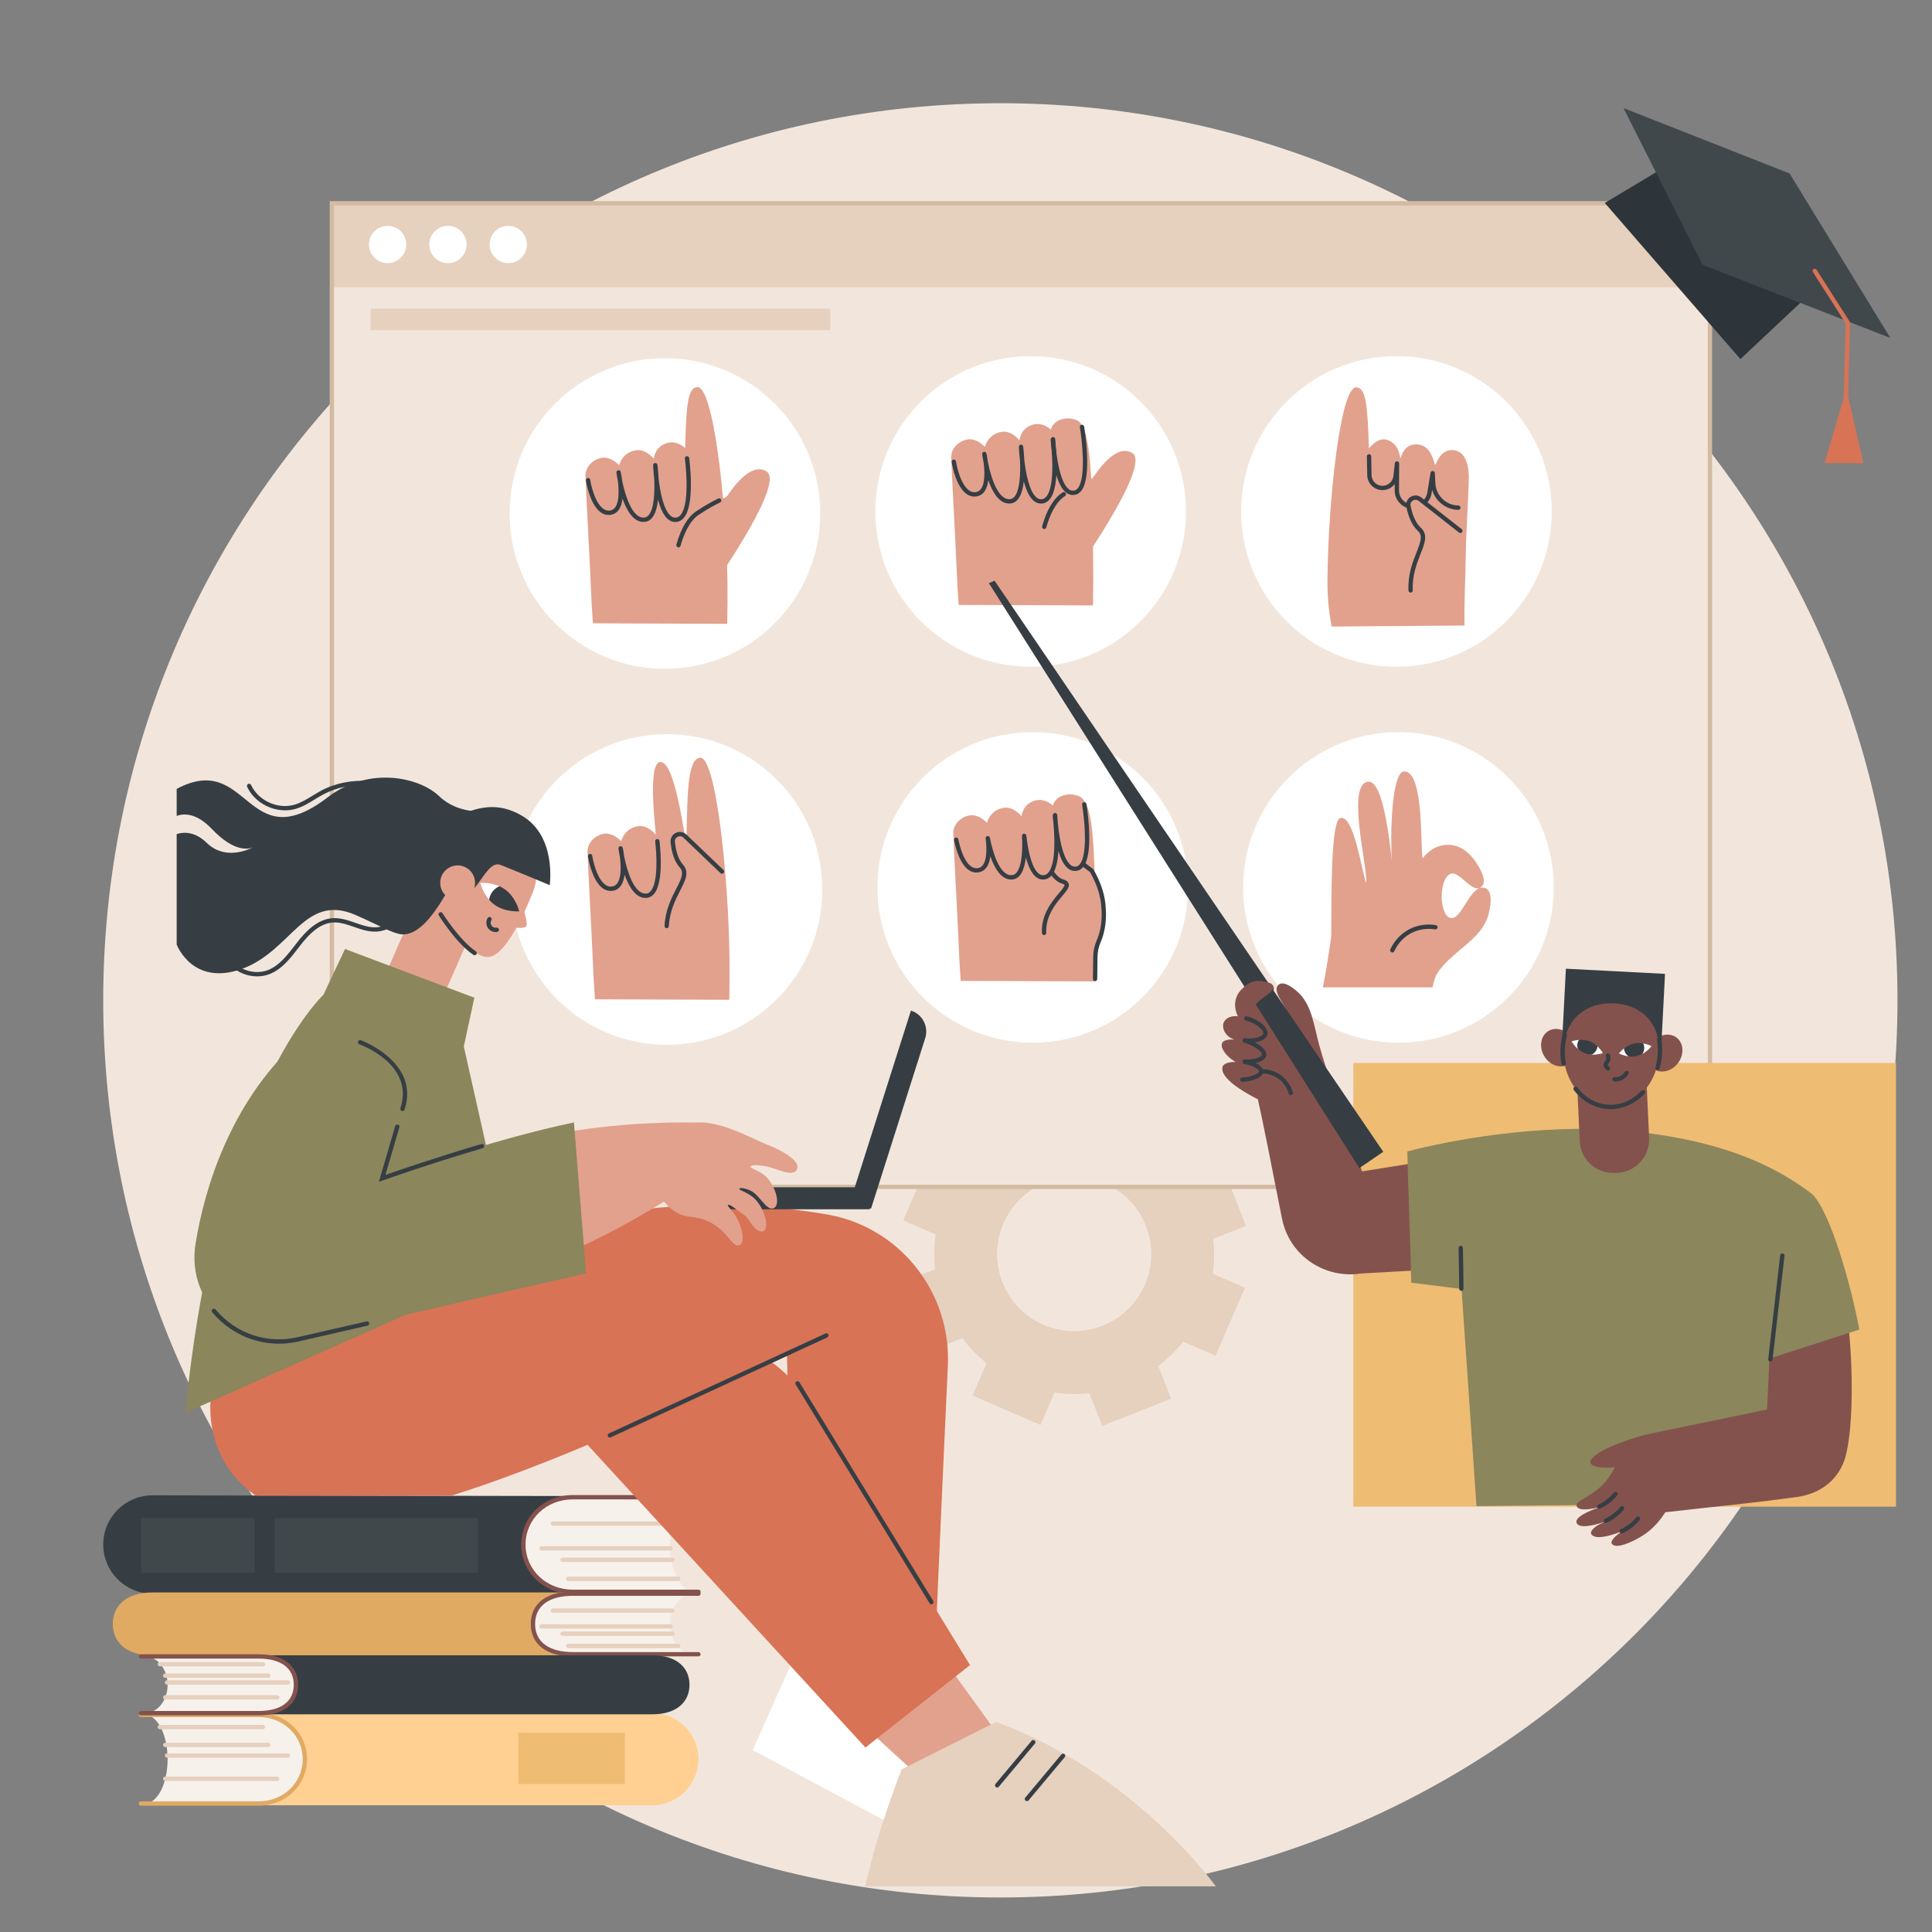
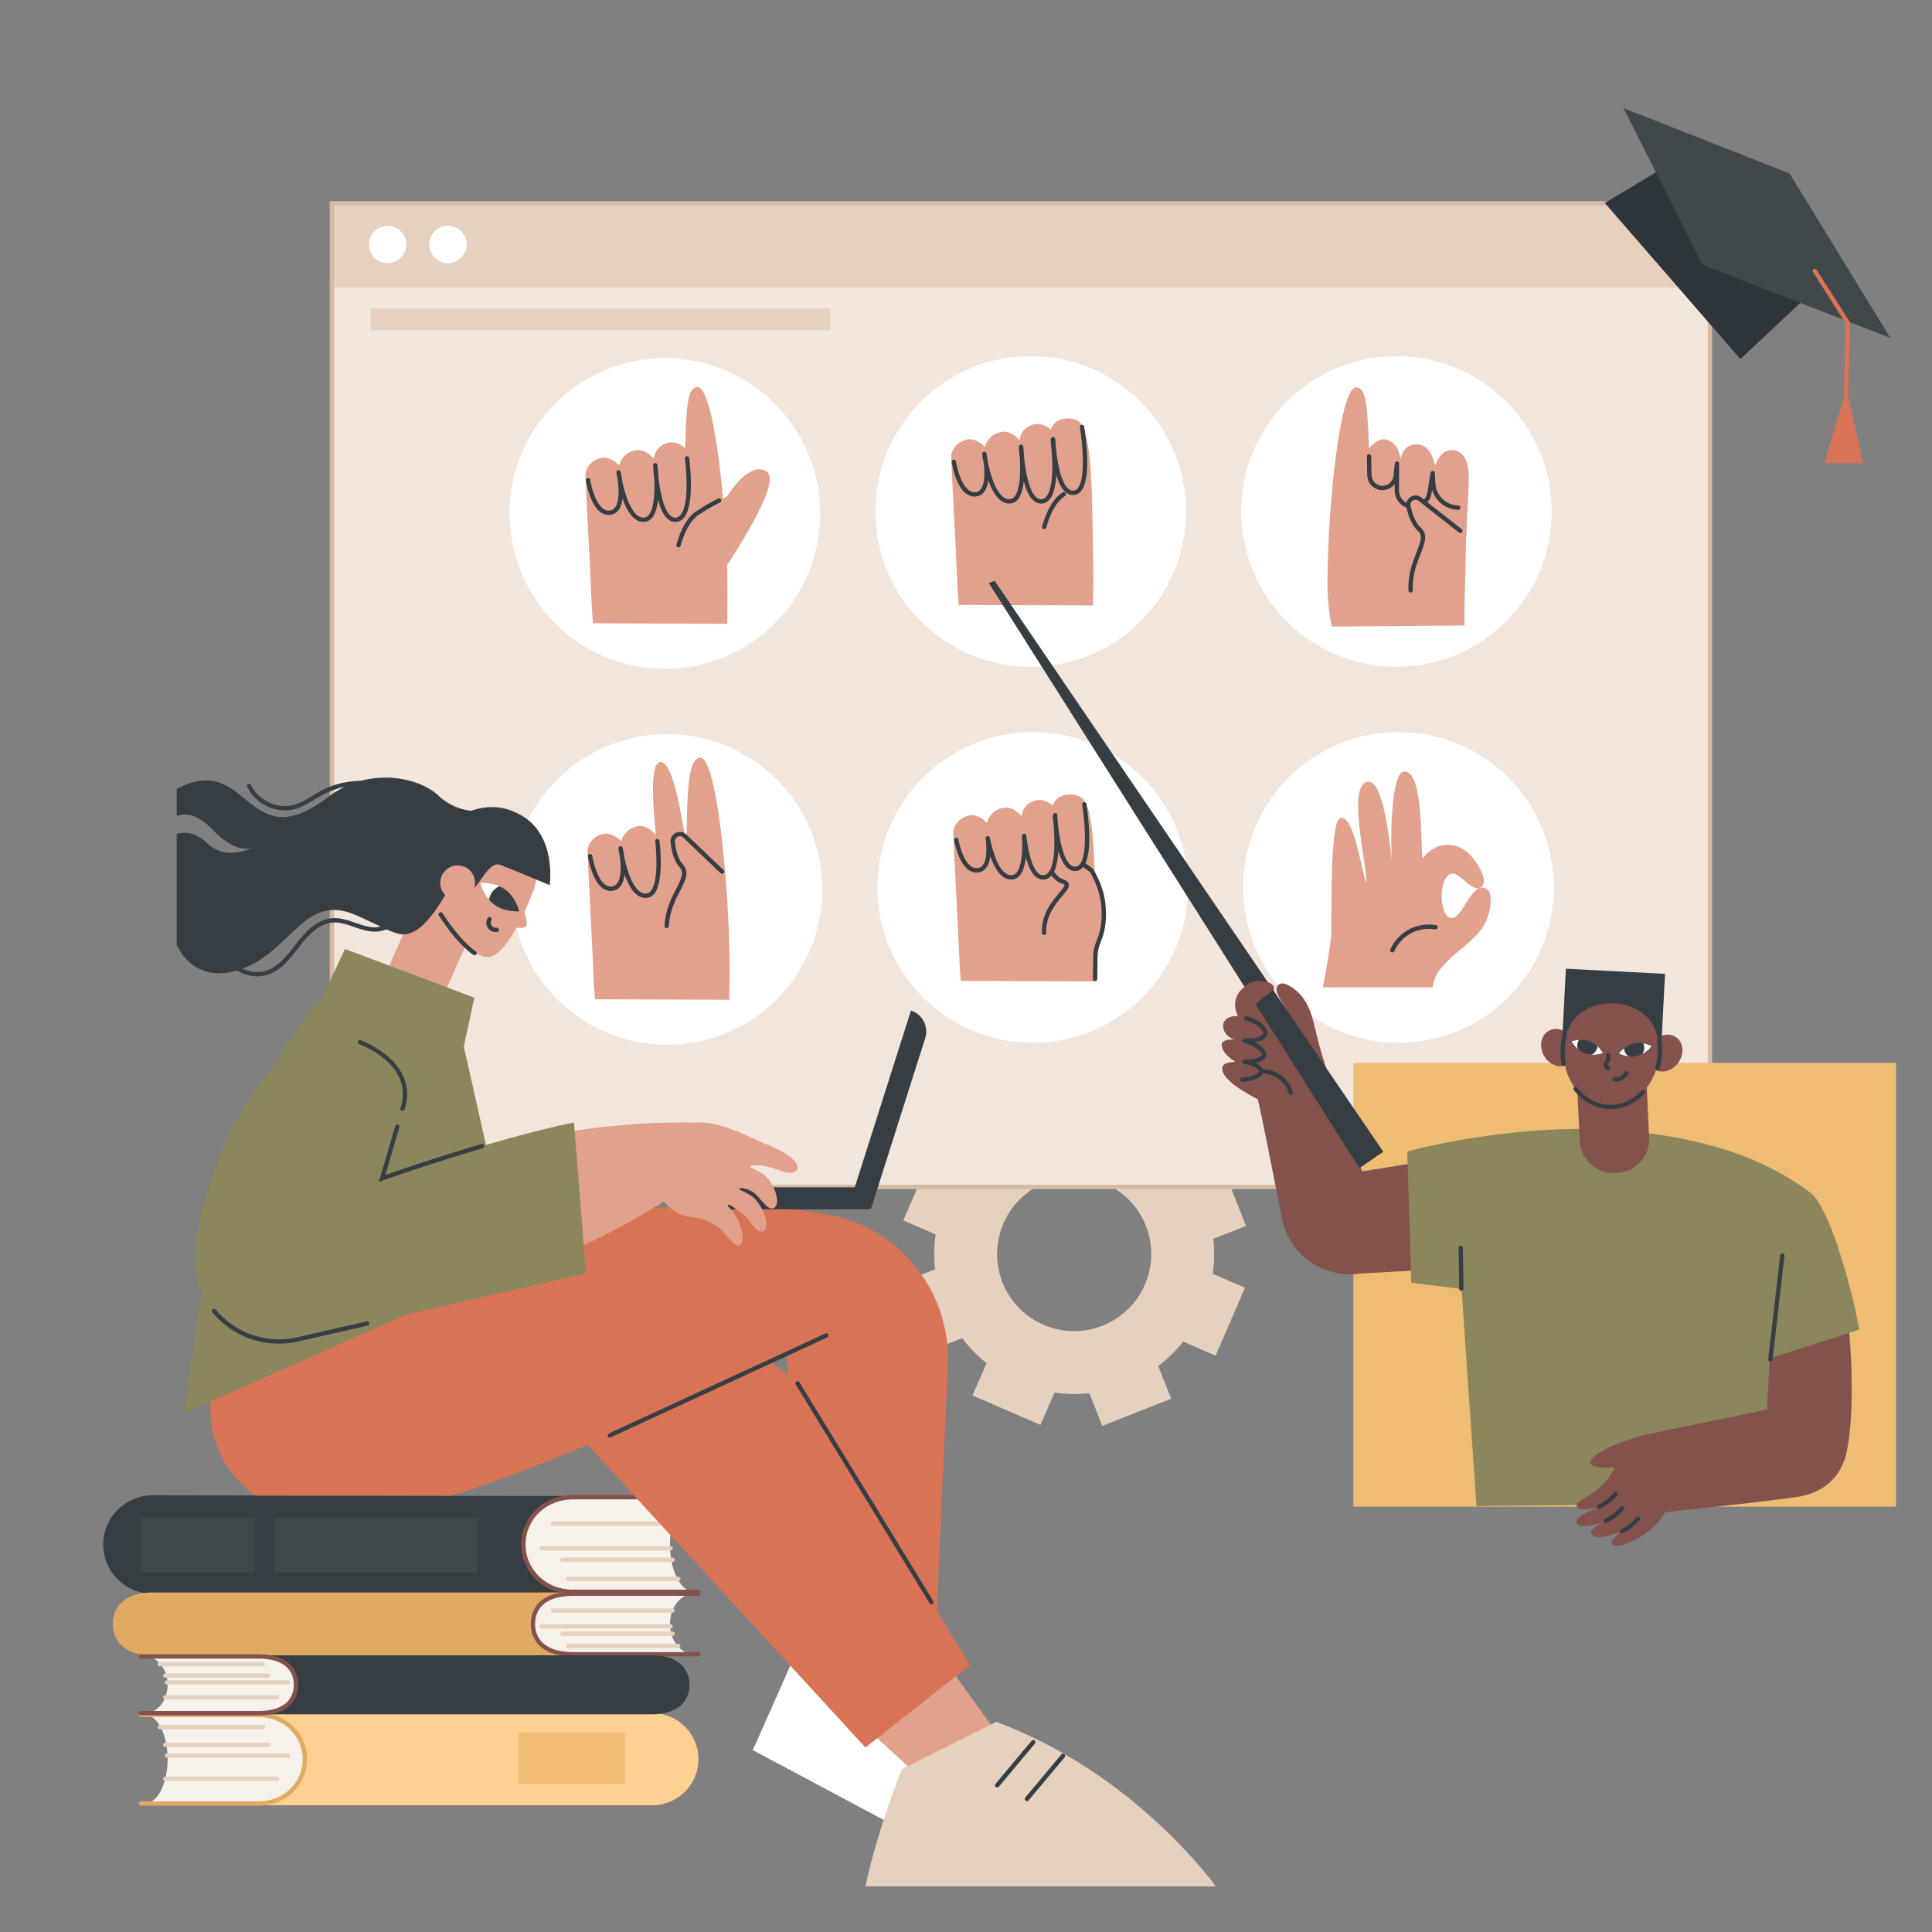
<svg xmlns="http://www.w3.org/2000/svg" width="1080" zoomAndPan="magnify" viewBox="0 0 810 810" height="1080" preserveAspectRatio="xMidYMid meet" version="1.0">
  <rect x="0" y="0" width="810" height="810" fill="#808080" stroke="none" />
  <defs>
    <clipPath id="cd69ba7d35">
-       <path d="M 43.277 43.277 L 795.527 43.277 L 795.527 795.527 L 43.277 795.527 Z M 43.277 43.277 " clip-rule="nonzero" />
-     </clipPath>
+       </clipPath>
    <clipPath id="8cbc24fed2">
      <path d="M 43.277 626 L 241 626 L 241 669 L 43.277 669 Z M 43.277 626 " clip-rule="nonzero" />
    </clipPath>
    <clipPath id="8fda3d6442">
      <path d="M 680.84 437.078 L 689.473 437.078 L 689.473 443 L 680.84 443 Z M 680.84 437.078 " clip-rule="nonzero" />
    </clipPath>
    <clipPath id="a6ae7eb67c">
      <path d="M 678.758 441.66 C 678.758 441.66 682.406 443.605 686.18 442.762 C 689.953 441.918 692.422 438.598 692.422 438.598 C 692.422 438.598 688.77 436.648 684.996 437.496 C 681.223 438.34 678.758 441.66 678.758 441.66 Z M 678.758 441.66 " clip-rule="nonzero" />
    </clipPath>
    <clipPath id="7eda888891">
      <path d="M 661.109 435.848 L 670 435.848 L 670 442.422 L 661.109 442.422 Z M 661.109 435.848 " clip-rule="nonzero" />
    </clipPath>
    <clipPath id="4f74b45103">
      <path d="M 672.02 441.516 C 672.02 441.516 668.137 442.945 664.516 441.59 C 660.891 440.234 658.902 436.605 658.902 436.605 C 658.902 436.605 662.785 435.176 666.41 436.531 C 670.031 437.887 672.02 441.516 672.02 441.516 Z M 672.02 441.516 " clip-rule="nonzero" />
    </clipPath>
    <clipPath id="c2bc14580f">
      <path d="M 88.086 505 L 394.738 505 L 394.738 627.043 L 88.086 627.043 Z M 88.086 505 " clip-rule="nonzero" />
    </clipPath>
    <clipPath id="3307088a56">
      <path d="M 204.828 370.898 L 217.98 370.898 L 217.98 382.406 L 204.828 382.406 Z M 204.828 370.898 " clip-rule="nonzero" />
    </clipPath>
    <clipPath id="58e3e73a1a">
      <path d="M 201.391 370.152 C 201.391 370.152 207.34 369.684 211.84 372.977 C 216.34 376.27 217.688 382.082 217.688 382.082 C 217.688 382.082 211.742 382.555 207.242 379.262 C 202.738 375.965 201.391 370.152 201.391 370.152 Z M 201.391 370.152 " clip-rule="nonzero" />
    </clipPath>
  </defs>
  <g clip-path="url(#cd69ba7d35)">
    <path fill="#f2e6dc" d="M 795.527 419.402 C 795.527 627.133 627.129 795.527 419.402 795.527 C 211.676 795.527 43.277 627.133 43.277 419.402 C 43.277 211.676 211.676 43.277 419.402 43.277 C 627.129 43.277 795.527 211.676 795.527 419.402 " fill-opacity="1" fill-rule="nonzero" />
  </g>
  <path fill="#e6d0be" d="M 462.227 555.82 C 445.629 562.379 426.855 554.25 420.297 537.656 C 413.734 521.055 421.863 502.285 438.461 495.723 C 455.055 489.16 473.828 497.293 480.395 513.891 C 486.953 530.484 478.816 549.258 462.227 555.82 Z M 522.398 513.969 L 510.984 485.102 L 497.258 490.527 C 494.289 486.566 490.863 483.047 487.082 480.02 L 492.953 466.477 L 464.465 454.133 L 458.594 467.676 C 453.801 466.988 448.891 466.898 443.969 467.438 L 438.543 453.715 L 409.672 465.129 L 415.102 478.852 C 411.137 481.824 407.617 485.254 404.59 489.027 L 391.047 483.164 L 378.703 511.652 L 392.25 517.516 C 391.562 522.312 391.469 527.227 392.008 532.145 L 378.289 537.57 L 389.703 566.441 L 403.426 561.016 C 406.398 564.973 409.824 568.496 413.602 571.523 L 407.738 585.066 L 436.227 597.41 L 442.09 583.867 C 446.883 584.555 451.797 584.645 456.715 584.105 L 462.145 597.828 L 491.016 586.41 L 485.59 572.688 C 489.547 569.719 493.066 566.289 496.098 562.512 L 509.641 568.379 L 521.98 539.891 L 508.441 534.023 C 509.125 529.227 509.215 524.32 508.676 519.395 L 522.398 513.969 " fill-opacity="1" fill-rule="nonzero" />
  <path fill="#f2e6dc" d="M 716.895 497.605 L 139.148 497.605 L 139.148 85.234 L 716.895 85.234 L 716.895 497.605 " fill-opacity="1" fill-rule="nonzero" />
  <path fill="#e6d0be" d="M 716.773 85.234 L 139.609 85.234 L 139.609 120.473 L 716.773 120.473 L 716.773 85.234 " fill-opacity="1" fill-rule="nonzero" />
  <path fill="#d3bba3" d="M 140.055 496.695 L 715.992 496.695 L 715.992 86.137 L 140.055 86.137 Z M 717.805 498.508 L 138.242 498.508 L 138.242 84.324 L 717.805 84.324 L 717.805 498.508 " fill-opacity="1" fill-rule="nonzero" />
  <path fill="#ffffff" d="M 170.332 102.504 C 170.332 106.828 166.824 110.324 162.5 110.324 C 158.176 110.324 154.672 106.828 154.672 102.504 C 154.672 98.188 158.176 94.691 162.5 94.691 C 166.824 94.691 170.332 98.188 170.332 102.504 " fill-opacity="1" fill-rule="nonzero" />
  <path fill="#ffffff" d="M 195.629 102.504 C 195.629 106.828 192.125 110.324 187.801 110.324 C 183.477 110.324 179.969 106.828 179.969 102.504 C 179.969 98.188 183.477 94.691 187.801 94.691 C 192.125 94.691 195.629 98.188 195.629 102.504 " fill-opacity="1" fill-rule="nonzero" />
-   <path fill="#ffffff" d="M 220.926 102.504 C 220.926 106.828 217.422 110.324 213.098 110.324 C 208.773 110.324 205.266 106.828 205.266 102.504 C 205.266 98.188 208.773 94.691 213.098 94.691 C 217.422 94.691 220.926 98.188 220.926 102.504 " fill-opacity="1" fill-rule="nonzero" />
  <path fill="#e6d0be" d="M 348.07 129.387 L 155.398 129.387 L 155.398 138.43 L 348.07 138.43 L 348.07 129.387 " fill-opacity="1" fill-rule="nonzero" />
  <path fill="#ffffff" d="M 497.223 214.426 C 497.223 250.383 468.074 279.531 432.117 279.531 C 396.16 279.531 367.008 250.383 367.008 214.426 C 367.008 178.469 396.16 149.32 432.117 149.32 C 468.074 149.32 497.223 178.469 497.223 214.426 " fill-opacity="1" fill-rule="nonzero" />
  <path fill="#e2a18d" d="M 401.066 238.379 C 401.273 243.664 401.488 247.406 401.922 253.617 L 458.246 253.832 C 458.359 246.977 458.398 241.023 458.324 235.617 C 457.879 202.516 457.746 178.43 451.285 176.09 C 446.246 174.273 441.434 176.414 440.594 180.176 C 439.695 179.227 436.559 176.984 433.031 178.023 C 427.812 179.57 427.59 184.168 427.406 184.574 C 427.125 184.227 424.008 180.574 420.34 181.012 C 416.211 181.512 413.828 184.227 412.902 187.359 C 412.176 186.523 409.207 183.695 405.691 184.223 C 402.074 184.766 398.699 187.957 398.805 191.77 C 399 198.762 400.668 228.191 401.066 238.379 " fill-opacity="1" fill-rule="nonzero" />
-   <path fill="#e2a18d" d="M 435.98 230.336 C 435.98 230.336 437.52 212.797 445.867 207.301 C 454.219 201.801 457.328 201.402 458.371 200.043 C 459.414 198.684 467.668 185.477 474.746 189.961 C 483.098 195.25 449 242.746 449 242.746 L 435.98 230.336 " fill-opacity="1" fill-rule="nonzero" />
  <path fill="#363e44" d="M 436.438 211.133 C 435.301 211.133 434.242 210.711 433.281 209.879 C 431.441 208.27 430.145 205.199 429.238 201.824 C 428.887 204.844 428.16 207.613 426.805 209.297 C 425.93 210.383 424.852 210.984 423.59 211.09 C 419.074 211.477 416.156 206.504 414.344 201.34 C 414.125 203.105 413.66 204.742 412.805 205.969 C 411.934 207.219 410.746 207.949 409.277 208.137 C 401.441 209.156 399.09 194.352 399 193.719 C 398.922 193.227 399.262 192.762 399.758 192.688 C 400.262 192.613 400.711 192.953 400.789 193.449 C 401.367 197.258 403.984 206.996 409.039 206.34 C 409.996 206.215 410.742 205.754 411.316 204.934 C 413.074 202.422 412.82 197.43 412.391 194.035 C 411.996 192.055 411.809 190.648 411.781 190.434 C 411.723 189.957 412.043 189.516 412.523 189.43 C 412.996 189.344 413.461 189.652 413.566 190.121 C 413.602 190.289 413.938 191.809 414.203 193.91 C 415.512 200.332 418.488 209.703 423.438 209.289 C 424.191 209.223 424.836 208.852 425.398 208.164 C 427.617 205.406 427.875 198.422 427.633 192.992 C 427.277 189.914 427.18 187.617 427.172 187.355 C 427.148 186.871 427.516 186.461 428 186.418 C 428.473 186.379 428.914 186.723 428.977 187.207 C 429.008 187.453 429.293 189.734 429.441 192.797 C 430.062 198.16 431.457 205.879 434.473 208.512 C 435.18 209.129 435.922 209.391 436.73 209.309 C 437.516 209.223 438.184 208.828 438.773 208.09 C 442.906 202.848 440.512 184.754 440.488 184.574 C 440.422 184.078 440.766 183.617 441.262 183.555 C 441.762 183.484 442.219 183.832 442.285 184.328 C 442.391 185.105 444.801 203.379 440.195 209.211 C 439.301 210.34 438.199 210.98 436.91 211.109 C 436.75 211.125 436.594 211.133 436.438 211.133 " fill-opacity="1" fill-rule="nonzero" />
  <path fill="#363e44" d="M 449.832 207.535 C 448.707 207.535 447.66 207.125 446.711 206.309 C 441.887 202.168 440.805 188.316 440.586 184.168 C 440.559 183.672 440.941 183.242 441.445 183.219 C 441.961 183.191 442.371 183.578 442.391 184.078 C 442.805 191.871 444.488 202.016 447.891 204.93 C 448.594 205.535 449.324 205.789 450.121 205.707 C 450.84 205.637 451.445 205.27 451.965 204.586 C 455.371 200.129 453.684 184.699 452.746 179.133 C 452.66 178.637 452.992 178.172 453.488 178.086 C 453.98 178.004 454.449 178.336 454.531 178.832 C 454.676 179.68 457.984 199.691 453.406 205.688 C 452.578 206.777 451.531 207.387 450.301 207.512 C 450.145 207.527 449.988 207.535 449.832 207.535 " fill-opacity="1" fill-rule="nonzero" />
  <path fill="#363e44" d="M 437.797 221.785 C 437.715 221.785 437.633 221.773 437.551 221.754 C 437.07 221.613 436.785 221.113 436.922 220.633 C 438.875 213.688 441.723 208.945 445.371 206.543 L 445.535 206.43 C 445.953 206.16 446.52 206.273 446.793 206.691 C 447.066 207.113 446.949 207.672 446.531 207.945 L 446.363 208.059 C 442.289 210.746 439.926 216.645 438.664 221.125 C 438.555 221.523 438.188 221.785 437.797 221.785 " fill-opacity="1" fill-rule="nonzero" />
  <path fill="#ffffff" d="M 650.566 214.426 C 650.566 250.383 621.418 279.531 585.457 279.531 C 549.504 279.531 520.355 250.383 520.355 214.426 C 520.355 178.469 549.504 149.32 585.457 149.32 C 621.418 149.32 650.566 178.469 650.566 214.426 " fill-opacity="1" fill-rule="nonzero" />
  <path fill="#e2a18d" d="M 614.016 262.25 C 613.801 251.633 614.41 242.664 614.449 236.031 C 614.512 225.84 615.656 207.945 615.812 200.953 C 615.902 197.141 615.25 188.824 608.922 188.691 C 603.828 188.582 602.371 194.109 601.656 194.953 C 600.707 191.824 599.395 186.633 594.082 186.309 C 588.344 185.98 587.41 191.91 587.137 192.254 C 586.953 191.852 586.633 185.867 581.406 184.359 C 577.871 183.336 574.824 186.984 573.93 187.941 C 573.34 169.633 572.672 162.832 568.785 162.367 C 561.969 161.555 556.785 210.379 556.539 243.469 C 556.5 248.434 556.812 255.102 558.328 262.688 L 614.016 262.25 " fill-opacity="1" fill-rule="nonzero" />
  <path fill="#363e44" d="M 611.402 213.762 L 611.387 213.762 C 606.23 213.66 601.84 210.16 600.43 205.395 L 600.195 206.84 C 599.594 210.547 596.422 213.297 592.668 213.371 C 590.523 213.414 588.551 212.617 587.051 211.133 C 585.539 209.645 584.715 207.656 584.723 205.543 L 584.742 202.93 C 583.445 204.645 581.32 205.68 579.035 205.465 C 575.789 205.164 573.289 202.48 573.223 199.219 L 573.066 191.344 C 573.059 190.844 573.457 190.43 573.961 190.418 L 573.973 190.418 C 574.473 190.418 574.871 190.816 574.879 191.309 L 575.035 199.184 C 575.082 201.52 576.871 203.449 579.203 203.66 C 581.672 203.891 583.914 202.07 584.188 199.605 L 584.797 194.211 C 584.852 193.73 585.27 193.383 585.75 193.402 C 586.234 193.438 586.605 193.832 586.602 194.316 L 586.539 205.555 C 586.527 207.176 587.164 208.703 588.32 209.84 C 589.477 210.98 591.008 211.582 592.629 211.559 C 595.516 211.5 597.941 209.395 598.406 206.547 L 599.762 198.215 C 599.836 197.754 600.23 197.434 600.707 197.457 C 601.168 197.484 601.539 197.852 601.562 198.312 L 601.781 202.605 C 602.043 207.746 606.273 211.852 611.422 211.945 C 611.922 211.961 612.32 212.371 612.309 212.871 C 612.301 213.371 611.898 213.762 611.402 213.762 " fill-opacity="1" fill-rule="nonzero" />
  <path fill="#e2a18d" d="M 612.258 222.562 L 595.332 209.281 C 593.141 207.566 589.965 209.484 590.5 212.219 C 591.176 215.672 592.488 219.539 595.012 221.852 C 600.395 226.789 590.145 234.414 591.504 249.012 L 612.258 222.562 " fill-opacity="1" fill-rule="nonzero" />
  <path fill="#363e44" d="M 591.41 248.457 C 590.926 248.457 590.523 248.074 590.504 247.59 C 590.215 240.859 592.254 235.707 593.891 231.566 C 595.707 226.977 596.551 224.488 594.398 222.516 C 592.133 220.441 590.523 217.031 589.609 212.387 C 589.293 210.773 590 209.176 591.41 208.312 C 592.828 207.445 594.586 207.547 595.891 208.57 L 612.82 221.848 C 613.211 222.156 613.281 222.727 612.973 223.121 C 612.664 223.516 612.09 223.586 611.703 223.273 L 594.773 209.996 C 593.918 209.324 592.961 209.484 592.352 209.859 C 591.75 210.227 591.184 210.992 591.391 212.039 C 592.215 216.234 593.68 219.395 595.625 221.18 C 598.801 224.09 597.375 227.68 595.574 232.23 C 594 236.211 592.039 241.164 592.312 247.512 C 592.34 248.012 591.945 248.438 591.449 248.453 L 591.41 248.457 " fill-opacity="1" fill-rule="nonzero" />
  <path fill="#ffffff" d="M 343.879 215.281 C 343.879 251.238 314.73 280.391 278.773 280.391 C 242.816 280.391 213.668 251.238 213.668 215.281 C 213.668 179.328 242.816 150.176 278.773 150.176 C 314.73 150.176 343.879 179.328 343.879 215.281 " fill-opacity="1" fill-rule="nonzero" />
  <path fill="#e2a18d" d="M 247.723 246.086 C 247.934 251.371 248.145 255.117 248.574 261.328 L 304.902 261.543 C 305.02 254.691 305.055 248.73 304.984 243.328 C 304.535 210.23 299.055 161.418 292.238 162.273 C 288.355 162.762 287.727 169.57 287.254 187.887 C 286.352 186.938 283.219 184.691 279.691 185.734 C 274.469 187.277 274.246 191.879 274.066 192.281 C 273.785 191.938 270.668 188.285 266.996 188.727 C 262.863 189.219 260.484 191.938 259.559 195.074 C 258.836 194.23 255.863 191.406 252.348 191.934 C 248.734 192.477 245.355 195.668 245.461 199.48 C 245.66 206.473 247.32 235.902 247.723 246.086 " fill-opacity="1" fill-rule="nonzero" />
  <path fill="#e2a18d" d="M 282.641 238.047 C 282.641 238.047 284.172 220.508 292.523 215.012 C 300.875 209.512 303.98 209.117 305.023 207.758 C 306.066 206.395 314.32 193.188 321.406 197.672 C 329.754 202.961 295.656 250.457 295.656 250.457 L 282.641 238.047 " fill-opacity="1" fill-rule="nonzero" />
  <path fill="#363e44" d="M 283.094 218.844 C 281.957 218.844 280.898 218.418 279.941 217.586 C 278.098 215.984 276.805 212.91 275.895 209.539 C 275.543 212.555 274.82 215.324 273.465 217.008 C 272.59 218.094 271.508 218.699 270.246 218.801 C 265.746 219.188 262.816 214.211 261 209.051 C 260.781 210.812 260.316 212.457 259.465 213.68 C 258.59 214.926 257.402 215.66 255.93 215.848 C 248.098 216.863 245.75 202.062 245.652 201.43 C 245.578 200.934 245.918 200.473 246.414 200.398 C 246.91 200.324 247.371 200.664 247.445 201.156 C 248.027 204.965 250.641 214.707 255.699 214.055 C 256.656 213.926 257.398 213.465 257.977 212.641 C 259.633 210.27 259.504 205.422 259.055 201.793 C 258.652 199.785 258.465 198.363 258.438 198.148 C 258.379 197.664 258.703 197.223 259.18 197.141 C 259.656 197.055 260.113 197.359 260.223 197.828 C 260.262 197.996 260.598 199.523 260.859 201.621 C 262.168 208.047 265.156 217.414 270.09 216.996 C 270.852 216.93 271.492 216.562 272.051 215.871 C 274.277 213.117 274.531 206.133 274.289 200.707 C 273.934 197.629 273.84 195.32 273.828 195.066 C 273.809 194.582 274.176 194.168 274.66 194.129 C 275.145 194.086 275.57 194.434 275.633 194.914 C 275.664 195.16 275.953 197.445 276.102 200.512 C 276.719 205.871 278.113 213.594 281.129 216.223 C 281.84 216.836 282.578 217.102 283.387 217.02 C 284.176 216.938 284.844 216.539 285.43 215.797 C 289.562 210.562 287.172 192.465 287.145 192.285 C 287.078 191.789 287.426 191.328 287.922 191.266 C 288.418 191.195 288.875 191.543 288.941 192.039 C 289.047 192.812 291.457 211.086 286.852 216.922 C 285.957 218.051 284.852 218.688 283.566 218.82 C 283.406 218.832 283.25 218.844 283.094 218.844 " fill-opacity="1" fill-rule="nonzero" />
  <path fill="#363e44" d="M 284.449 229.5 C 284.367 229.5 284.285 229.484 284.203 229.465 C 283.723 229.332 283.441 228.828 283.578 228.344 C 285.531 221.398 288.375 216.66 292.023 214.258 C 296.133 211.547 299.043 210.039 301.113 209.02 C 301.562 208.797 302.105 208.984 302.328 209.434 C 302.547 209.883 302.363 210.426 301.914 210.645 C 299.887 211.637 297.047 213.121 293.023 215.773 C 288.941 218.457 286.582 224.359 285.32 228.836 C 285.211 229.238 284.844 229.5 284.449 229.5 " fill-opacity="1" fill-rule="nonzero" />
  <path fill="#ffffff" d="M 498.082 372.051 C 498.082 408.008 468.93 437.156 432.973 437.156 C 397.016 437.156 367.867 408.008 367.867 372.051 C 367.867 336.094 397.016 306.945 432.973 306.945 C 468.93 306.945 498.082 336.094 498.082 372.051 " fill-opacity="1" fill-rule="nonzero" />
  <path fill="#e2a18d" d="M 401.926 396 C 402.133 401.285 402.348 405.031 402.777 411.242 L 459.102 411.457 C 459.219 404.605 459.355 392.633 459.281 387.23 C 458.832 354.125 458.602 336.051 452.141 333.719 C 447.109 331.895 442.293 334.035 441.457 337.801 C 440.551 336.852 437.418 334.609 433.895 335.648 C 428.668 337.195 428.445 341.793 428.266 342.195 C 427.984 341.852 424.867 338.195 421.199 338.637 C 417.062 339.133 414.684 341.848 413.758 344.984 C 413.039 344.145 410.062 341.316 406.551 341.848 C 402.938 342.391 399.555 345.582 399.664 349.395 C 399.863 356.387 401.523 385.816 401.926 396 " fill-opacity="1" fill-rule="nonzero" />
  <path fill="#e2a18d" d="M 458.586 366.141 L 441.66 352.863 C 439.465 351.137 436.293 353.066 436.832 355.809 C 437.512 359.262 438.816 363.121 441.344 365.43 C 446.727 370.367 436.469 377.992 437.836 392.594 L 455.43 407.848 L 460.93 393.652 C 463.66 386.613 463.621 378.797 460.832 371.781 L 458.586 366.141 " fill-opacity="1" fill-rule="nonzero" />
  <path fill="#363e44" d="M 459.117 411.359 L 459.102 411.359 C 458.605 411.352 458.203 410.945 458.207 410.441 L 458.328 401.148 C 458.355 398.789 458.836 396.516 459.754 394.387 C 461.5 390.332 462.164 385.863 461.773 380.727 C 461.555 375.859 459.992 370.93 457 365.633 L 441.109 353.582 C 440.242 352.906 439.289 353.066 438.68 353.441 C 438.082 353.809 437.516 354.574 437.715 355.617 C 438.473 359.477 441.695 367.535 445.707 368.688 C 446.191 368.82 447.66 369.242 448.039 370.469 C 448.48 371.926 447.238 373.406 445.363 375.641 C 442.562 378.973 438.336 384.008 438.641 391.094 C 438.664 391.59 438.273 392.016 437.773 392.035 C 437.281 392.062 436.852 391.668 436.828 391.168 C 436.496 383.379 440.996 378.02 443.973 374.477 C 445.082 373.16 446.461 371.516 446.305 371 C 446.27 370.895 446.004 370.656 445.211 370.426 C 439.551 368.809 436.457 358.609 435.941 355.969 C 435.625 354.355 436.328 352.758 437.734 351.895 C 439.152 351.027 440.914 351.125 442.223 352.148 L 458.246 364.301 C 458.34 364.375 458.422 364.469 458.484 364.574 C 461.637 370.113 463.355 375.508 463.586 380.617 C 463.988 385.953 463.262 390.84 461.418 395.102 C 460.598 397.012 460.168 399.051 460.141 401.168 L 460.02 410.461 C 460.016 410.961 459.613 411.359 459.117 411.359 " fill-opacity="1" fill-rule="nonzero" />
  <path fill="#e2a18d" d="M 454.496 336.605 L 400.75 351.207 C 400.75 351.207 402.969 365.781 410.016 364.867 C 415.027 364.219 414.746 356.172 414.125 351.418 C 415.285 357.246 418.293 368.328 424.367 367.816 C 429.402 367.387 429.711 357.055 429.387 350.43 C 430.188 357.371 432.301 368.371 437.676 367.836 C 445.621 367.039 442.242 342.078 442.242 342.078 L 442.348 341.75 C 442.508 344.855 443.844 364.957 451.07 364.234 C 459.02 363.441 454.496 336.605 454.496 336.605 " fill-opacity="1" fill-rule="nonzero" />
  <path fill="#363e44" d="M 437.285 368.762 C 433.711 368.762 431.484 364.648 430.098 359.484 C 429.516 364.43 427.945 368.422 424.445 368.719 C 419.941 369.105 417.039 364.234 415.203 358.988 C 415.168 359.277 415.125 359.562 415.074 359.84 C 414.281 364.312 411.945 365.531 410.129 365.766 C 403.348 366.648 400.672 355.617 400.008 352.219 C 399.914 351.73 400.234 351.254 400.73 351.16 C 401.219 351.062 401.695 351.387 401.789 351.871 C 402.211 354.016 404.547 364.656 409.898 363.969 C 410.559 363.879 412.562 363.621 413.289 359.523 C 413.758 356.906 413.512 353.734 413.23 351.531 C 413.164 351.047 413.496 350.602 413.98 350.52 C 414.461 350.441 414.922 350.762 415.016 351.242 C 415.984 356.105 418.801 367.371 424.293 366.914 C 427.449 366.641 428.977 360.652 428.48 350.477 C 428.461 349.984 428.824 349.566 429.312 349.527 C 429.789 349.48 430.23 349.84 430.289 350.328 C 431.539 361.215 434.207 367.27 437.586 366.93 C 438.379 366.852 439.043 366.453 439.629 365.715 C 443.766 360.477 441.371 342.383 441.344 342.195 C 441.324 342.066 441.336 341.93 441.379 341.801 L 441.48 341.473 C 441.617 341.055 442.031 340.797 442.465 340.848 C 442.895 340.906 443.23 341.266 443.254 341.699 C 443.66 349.5 445.344 359.637 448.75 362.559 C 449.449 363.156 450.18 363.41 450.98 363.336 C 451.688 363.262 452.289 362.902 452.801 362.234 C 455.707 358.488 455.102 346.492 453.699 337.355 C 453.625 336.859 453.961 336.398 454.461 336.324 C 454.949 336.246 455.414 336.586 455.492 337.078 C 456.23 341.906 458.332 358.066 454.234 363.348 C 453.41 364.41 452.375 365.016 451.156 365.133 C 449.859 365.266 448.648 364.863 447.566 363.934 C 445.875 362.484 444.648 359.84 443.75 356.84 C 443.492 360.859 442.746 364.691 441.051 366.836 C 440.156 367.969 439.051 368.609 437.766 368.734 C 437.605 368.754 437.445 368.762 437.285 368.762 " fill-opacity="1" fill-rule="nonzero" />
  <path fill="#ffffff" d="M 651.422 372.055 C 651.422 408.008 622.273 437.156 586.32 437.156 C 550.359 437.156 521.211 408.008 521.211 372.055 C 521.211 336.094 550.359 306.945 586.32 306.945 C 622.273 306.945 651.422 336.094 651.422 372.055 " fill-opacity="1" fill-rule="nonzero" />
  <path fill="#e2a18d" d="M 583.863 363.914 C 583.871 363.98 583.883 364.047 583.898 364.105 C 583.891 364.082 583.875 364.016 583.863 363.914 Z M 621.98 372.156 C 616.246 371.352 612.883 385.664 608.23 384.879 C 603.551 384.086 602.957 369.277 607.812 366.512 C 611.73 364.281 617.25 375.336 621.188 371.723 C 623.887 369.25 619.949 362.66 617.23 359.414 C 616.367 358.383 612.746 354.055 606.73 354.195 C 600.371 354.344 596.82 359.367 596.469 359.883 C 595.371 356.441 597.246 323.41 588.77 323.41 C 583.266 323.41 582.832 351.125 583.566 361.199 C 582.656 352.539 579.859 327.559 573.871 327.723 C 564.148 327.984 573.371 363.066 572.801 370.215 C 571.086 366.504 567.836 341.914 562.074 342.898 C 557.887 343.605 558.262 374.387 558.121 392.633 C 557.23 399.199 556.066 406.715 554.59 413.965 L 600.602 413.965 C 601.168 411.246 601.785 409.281 602.457 408.25 C 608.875 398.352 621.445 394.086 624.152 383.062 C 625.355 378.18 625.652 372.668 621.98 372.156 " fill-opacity="1" fill-rule="nonzero" />
  <path fill="#363e44" d="M 583.73 399.328 C 583.605 399.328 583.48 399.305 583.355 399.25 C 582.902 399.043 582.699 398.504 582.902 398.051 C 583.773 396.109 585.871 392.48 590.102 390.004 C 594.895 387.203 599.59 387.453 601.973 387.848 C 602.465 387.93 602.797 388.398 602.719 388.891 C 602.637 389.387 602.172 389.719 601.676 389.633 C 599.953 389.352 595.477 388.965 591.023 391.57 C 587.223 393.789 585.344 397.051 584.559 398.797 C 584.41 399.125 584.078 399.328 583.73 399.328 " fill-opacity="1" fill-rule="nonzero" />
  <path fill="#ffffff" d="M 344.738 372.906 C 344.738 408.863 315.586 438.016 279.629 438.016 C 243.672 438.016 214.523 408.863 214.523 372.906 C 214.523 336.953 243.672 307.805 279.629 307.805 C 315.586 307.805 344.738 336.953 344.738 372.906 " fill-opacity="1" fill-rule="nonzero" />
  <path fill="#e2a18d" d="M 248.582 403.711 C 248.789 408.996 249.004 412.746 249.434 418.957 L 305.762 419.168 C 305.875 412.312 305.914 406.355 305.84 400.949 C 305.395 367.852 300.242 316.816 293.426 317.668 C 287.984 318.348 288.23 334.473 287.758 352.789 C 286.855 351.84 283.227 318.574 276.656 319.48 C 271.266 320.227 275.105 349.508 274.922 349.91 C 274.645 349.562 271.527 345.91 267.855 346.348 C 263.723 346.844 261.34 349.559 260.418 352.691 C 259.695 351.855 256.723 349.027 253.207 349.555 C 249.59 350.098 246.211 353.293 246.32 357.102 C 246.52 364.098 248.18 393.527 248.582 403.711 " fill-opacity="1" fill-rule="nonzero" />
  <path fill="#363e44" d="M 270.617 376.453 C 266.387 376.453 263.605 371.652 261.859 366.676 C 261.637 368.438 261.172 370.082 260.32 371.305 C 259.449 372.555 258.258 373.285 256.789 373.477 C 248.953 374.488 246.609 359.688 246.512 359.055 C 246.438 358.562 246.777 358.102 247.27 358.023 C 247.766 357.949 248.227 358.289 248.305 358.785 C 248.887 362.59 251.5 372.332 256.555 371.68 C 257.512 371.555 258.258 371.09 258.832 370.27 C 260.586 367.758 260.336 362.766 259.902 359.371 C 259.508 357.391 259.32 355.988 259.293 355.77 C 259.234 355.293 259.559 354.852 260.035 354.77 C 260.512 354.68 260.973 354.984 261.078 355.457 C 261.117 355.621 261.457 357.148 261.719 359.246 C 262.996 365.531 265.887 374.633 270.629 374.633 C 270.734 374.633 270.84 374.629 270.949 374.621 C 271.707 374.555 272.348 374.191 272.91 373.496 C 276.059 369.594 275.266 357.215 274.691 352.773 C 274.629 352.277 274.977 351.82 275.473 351.758 C 275.965 351.691 276.426 352.043 276.492 352.539 C 276.578 353.227 278.598 369.332 274.32 374.633 C 273.445 375.719 272.363 376.324 271.102 376.426 C 270.938 376.441 270.777 376.453 270.617 376.453 " fill-opacity="1" fill-rule="nonzero" />
  <path fill="#e2a18d" d="M 302.699 365.406 L 287.152 350.535 C 285.137 348.613 281.789 350.211 282.055 352.984 C 282.395 356.484 283.316 360.465 285.605 363.012 C 290.484 368.453 279.535 375.039 279.465 389.703 L 302.699 365.406 " fill-opacity="1" fill-rule="nonzero" />
  <path fill="#363e44" d="M 279.512 389.145 L 279.461 389.145 C 278.961 389.117 278.578 388.688 278.605 388.188 C 278.977 381.461 281.504 376.535 283.539 372.57 C 285.793 368.184 286.879 365.793 284.93 363.617 C 282.879 361.328 281.605 357.781 281.152 353.07 C 280.996 351.434 281.855 349.91 283.34 349.191 C 284.836 348.465 286.578 348.738 287.777 349.883 L 303.328 364.754 C 303.688 365.098 303.699 365.668 303.355 366.031 C 303.008 366.391 302.438 366.406 302.074 366.059 L 286.523 351.191 C 285.742 350.441 284.773 350.508 284.129 350.82 C 283.496 351.129 282.855 351.836 282.957 352.898 C 283.367 357.152 284.516 360.445 286.281 362.41 C 289.152 365.613 287.387 369.047 285.152 373.395 C 283.195 377.207 280.762 381.945 280.414 388.289 C 280.387 388.77 279.988 389.145 279.512 389.145 " fill-opacity="1" fill-rule="nonzero" />
  <path fill="#2d353a" d="M 672.812 85.09 L 729.672 150.547 L 755.863 125.965 L 699.445 69.141 L 672.812 85.09 " fill-opacity="1" fill-rule="nonzero" />
  <path fill="#40484c" d="M 713.832 111.043 L 792.535 141.68 L 750.281 72.715 L 680.656 45.316 L 713.832 111.043 " fill-opacity="1" fill-rule="nonzero" />
  <path fill="#d87355" d="M 773.766 172.133 L 773.746 172.133 C 773.242 172.117 772.848 171.699 772.859 171.203 L 773.812 135.586 L 760.098 114.078 C 759.824 113.656 759.945 113.098 760.375 112.824 C 760.793 112.559 761.355 112.68 761.621 113.102 L 775.492 134.844 C 775.586 134.996 775.637 135.176 775.629 135.355 L 774.672 171.254 C 774.656 171.742 774.258 172.133 773.766 172.133 " fill-opacity="1" fill-rule="nonzero" />
  <path fill="#d87355" d="M 764.957 194.148 L 774.094 163.039 L 781.23 194.207 L 764.957 194.148 " fill-opacity="1" fill-rule="nonzero" />
  <path fill="#f7f1eb" d="M 204.664 667.379 L 291.027 667.379 C 285.426 667.379 280.887 658.5 280.887 647.543 C 280.887 636.594 285.426 627.715 291.027 627.715 L 204.664 627.715 C 199.062 627.715 194.523 636.594 194.523 647.543 C 194.523 658.5 199.062 667.379 204.664 667.379 " fill-opacity="1" fill-rule="nonzero" />
  <g clip-path="url(#8cbc24fed2)">
    <path fill="#363e44" d="M 63.965 668.176 L 240.121 668.176 C 228.699 668.176 219.438 658.938 219.438 647.543 C 219.438 636.152 228.98 627.219 240.406 627.219 L 63.965 626.918 C 52.539 626.918 43.277 636.152 43.277 647.543 C 43.277 658.938 52.539 668.176 63.965 668.176 " fill-opacity="1" fill-rule="nonzero" />
  </g>
  <path fill="#84524d" d="M 292.824 668.281 L 240.121 668.281 C 228.016 668.281 218.531 659.172 218.531 647.543 C 218.531 635.918 228.016 626.809 240.121 626.809 L 292.824 626.809 C 293.324 626.809 293.73 627.215 293.73 627.715 C 293.73 628.215 293.324 628.621 292.824 628.621 L 240.121 628.621 C 229.031 628.621 220.34 636.938 220.34 647.543 C 220.34 658.16 229.031 666.469 240.121 666.469 L 292.824 666.469 C 293.324 666.469 293.73 666.879 293.73 667.379 C 293.73 667.875 293.324 668.281 292.824 668.281 " fill-opacity="1" fill-rule="nonzero" />
  <path fill="#e6d0be" d="M 284.367 662.84 L 238.215 662.84 C 237.715 662.84 237.309 662.434 237.309 661.934 C 237.309 661.43 237.715 661.027 238.215 661.027 L 284.367 661.027 C 284.867 661.027 285.273 661.43 285.273 661.934 C 285.273 662.434 284.867 662.84 284.367 662.84 " fill-opacity="1" fill-rule="nonzero" />
  <path fill="#e6d0be" d="M 281.965 654.855 L 235.812 654.855 C 235.312 654.855 234.906 654.449 234.906 653.949 C 234.906 653.449 235.312 653.043 235.812 653.043 L 281.965 653.043 C 282.465 653.043 282.871 653.449 282.871 653.949 C 282.871 654.449 282.465 654.855 281.965 654.855 " fill-opacity="1" fill-rule="nonzero" />
  <path fill="#e6d0be" d="M 281.164 650.062 L 227.004 650.062 C 226.504 650.062 226.098 649.656 226.098 649.156 C 226.098 648.66 226.504 648.25 227.004 648.25 L 281.164 648.25 C 281.664 648.25 282.07 648.66 282.07 649.156 C 282.07 649.656 281.664 650.062 281.164 650.062 " fill-opacity="1" fill-rule="nonzero" />
  <path fill="#e6d0be" d="M 281.965 639.684 L 231.809 639.684 C 231.309 639.684 230.902 639.277 230.902 638.777 C 230.902 638.273 231.309 637.871 231.809 637.871 L 281.965 637.871 C 282.465 637.871 282.871 638.273 282.871 638.777 C 282.871 639.277 282.465 639.684 281.965 639.684 " fill-opacity="1" fill-rule="nonzero" />
  <path fill="#40484c" d="M 59.09 636.438 L 106.809 636.438 L 106.809 659.414 L 59.09 659.414 L 59.09 636.438 " fill-opacity="1" fill-rule="nonzero" />
  <path fill="#40484c" d="M 115.137 636.438 L 200.367 636.438 L 200.367 659.414 L 115.137 659.414 L 115.137 636.438 " fill-opacity="1" fill-rule="nonzero" />
  <path fill="#f7f1eb" d="M 204.664 693.543 L 291.027 693.543 C 285.426 693.543 280.887 687.859 280.887 680.848 C 280.887 673.832 285.426 668.152 291.027 668.152 L 204.664 668.152 C 199.062 668.152 194.523 673.832 194.523 680.848 C 194.523 687.859 199.062 693.543 204.664 693.543 " fill-opacity="1" fill-rule="nonzero" />
  <path fill="#e0aa63" d="M 63.965 694.055 L 240.121 694.055 C 228.699 694.055 223.438 688.141 223.438 680.848 C 223.438 673.551 228.699 667.637 240.121 667.637 L 63.965 667.637 C 52.539 667.637 47.281 673.551 47.281 680.848 C 47.281 688.141 52.539 694.055 63.965 694.055 " fill-opacity="1" fill-rule="nonzero" />
  <path fill="#84524d" d="M 292.824 694.449 L 240.121 694.449 C 229.109 694.449 222.535 689.363 222.535 680.848 C 222.535 672.328 229.109 667.242 240.121 667.242 L 292.824 667.242 C 293.324 667.242 293.73 667.648 293.73 668.152 C 293.73 668.648 293.324 669.055 292.824 669.055 L 240.121 669.055 C 230.098 669.055 224.344 673.352 224.344 680.848 C 224.344 688.34 230.098 692.637 240.121 692.637 L 292.824 692.637 C 293.324 692.637 293.73 693.043 293.73 693.543 C 293.73 694.039 293.324 694.449 292.824 694.449 " fill-opacity="1" fill-rule="nonzero" />
  <path fill="#e6d0be" d="M 284.367 690.961 L 238.215 690.961 C 237.715 690.961 237.309 690.555 237.309 690.059 C 237.309 689.555 237.715 689.148 238.215 689.148 L 284.367 689.148 C 284.867 689.148 285.273 689.555 285.273 690.059 C 285.273 690.555 284.867 690.961 284.367 690.961 " fill-opacity="1" fill-rule="nonzero" />
  <path fill="#e6d0be" d="M 281.965 685.852 L 235.812 685.852 C 235.312 685.852 234.906 685.445 234.906 684.945 C 234.906 684.441 235.312 684.039 235.812 684.039 L 281.965 684.039 C 282.465 684.039 282.871 684.441 282.871 684.945 C 282.871 685.445 282.465 685.852 281.965 685.852 " fill-opacity="1" fill-rule="nonzero" />
  <path fill="#e6d0be" d="M 281.164 682.781 L 227.004 682.781 C 226.504 682.781 226.098 682.379 226.098 681.875 C 226.098 681.375 226.504 680.973 227.004 680.973 L 281.164 680.973 C 281.664 680.973 282.07 681.375 282.07 681.875 C 282.07 682.379 281.664 682.781 281.164 682.781 " fill-opacity="1" fill-rule="nonzero" />
  <path fill="#e6d0be" d="M 281.965 676.137 L 231.809 676.137 C 231.309 676.137 230.902 675.73 230.902 675.23 C 230.902 674.734 231.309 674.324 231.809 674.324 L 281.965 674.324 C 282.465 674.324 282.871 674.734 282.871 675.23 C 282.871 675.73 282.465 676.137 281.965 676.137 " fill-opacity="1" fill-rule="nonzero" />
  <path fill="#f7f1eb" d="M 141.664 718.973 L 60.77 718.973 C 66.016 718.973 70.27 727.285 70.27 737.547 C 70.27 747.809 66.016 756.125 60.77 756.125 L 141.664 756.125 C 146.91 756.125 151.164 747.809 151.164 737.547 C 151.164 727.285 146.91 718.973 141.664 718.973 " fill-opacity="1" fill-rule="nonzero" />
  <path fill="#ffd092" d="M 273.445 718.227 L 108.449 718.227 C 119.152 718.227 127.824 726.875 127.824 737.547 C 127.824 748.219 119.152 756.871 108.449 756.871 L 273.445 756.871 C 284.148 756.871 292.824 748.219 292.824 737.547 C 292.824 726.875 284.148 718.227 273.445 718.227 " fill-opacity="1" fill-rule="nonzero" />
  <path fill="#e0aa63" d="M 108.449 757.027 L 59.09 757.027 C 58.586 757.027 58.18 756.621 58.18 756.125 C 58.18 755.621 58.586 755.215 59.09 755.215 L 108.449 755.215 C 118.805 755.215 126.922 747.453 126.922 737.547 C 126.922 727.641 118.805 719.879 108.449 719.879 L 59.09 719.879 C 58.586 719.879 58.18 719.473 58.18 718.973 C 58.18 718.473 58.586 718.066 59.09 718.066 L 108.449 718.066 C 119.824 718.066 128.73 726.625 128.73 737.547 C 128.73 748.473 119.824 757.027 108.449 757.027 " fill-opacity="1" fill-rule="nonzero" />
  <path fill="#e6d0be" d="M 110.234 724.98 L 67.008 724.98 C 66.508 724.98 66.102 724.574 66.102 724.074 C 66.102 723.57 66.508 723.168 67.008 723.168 L 110.234 723.168 C 110.738 723.168 111.145 723.57 111.145 724.074 C 111.145 724.574 110.738 724.98 110.234 724.98 " fill-opacity="1" fill-rule="nonzero" />
  <path fill="#e6d0be" d="M 112.488 732.457 L 69.258 732.457 C 68.758 732.457 68.352 732.051 68.352 731.551 C 68.352 731.051 68.758 730.645 69.258 730.645 L 112.488 730.645 C 112.984 730.645 113.391 731.051 113.391 731.551 C 113.391 732.051 112.984 732.457 112.488 732.457 " fill-opacity="1" fill-rule="nonzero" />
  <path fill="#e6d0be" d="M 120.738 736.945 L 70.008 736.945 C 69.508 736.945 69.102 736.539 69.102 736.039 C 69.102 735.535 69.508 735.133 70.008 735.133 L 120.738 735.133 C 121.234 735.133 121.641 735.535 121.641 736.039 C 121.641 736.539 121.234 736.945 120.738 736.945 " fill-opacity="1" fill-rule="nonzero" />
  <path fill="#e6d0be" d="M 116.234 746.668 L 69.258 746.668 C 68.758 746.668 68.352 746.262 68.352 745.762 C 68.352 745.258 68.758 744.855 69.258 744.855 L 116.234 744.855 C 116.734 744.855 117.141 745.258 117.141 745.762 C 117.141 746.262 116.734 746.668 116.234 746.668 " fill-opacity="1" fill-rule="nonzero" />
  <path fill="#efbc73" d="M 262.004 747.953 L 217.305 747.953 L 217.305 726.426 L 262.004 726.426 L 262.004 747.953 " fill-opacity="1" fill-rule="nonzero" />
  <path fill="#f7f1eb" d="M 141.664 694.469 L 60.77 694.469 C 66.016 694.469 70.27 699.793 70.27 706.359 C 70.27 712.926 66.016 718.246 60.77 718.246 L 141.664 718.246 C 146.91 718.246 151.164 712.926 151.164 706.359 C 151.164 699.793 146.91 694.469 141.664 694.469 " fill-opacity="1" fill-rule="nonzero" />
  <path fill="#363e44" d="M 273.445 693.988 L 108.449 693.988 C 119.152 693.988 124.078 699.527 124.078 706.359 C 124.078 713.191 119.152 718.73 108.449 718.73 L 273.445 718.73 C 284.148 718.73 289.074 713.191 289.074 706.359 C 289.074 699.527 284.148 693.988 273.445 693.988 " fill-opacity="1" fill-rule="nonzero" />
  <path fill="#84524d" d="M 108.449 719.156 L 59.09 719.156 C 58.586 719.156 58.18 718.75 58.18 718.246 C 58.18 717.75 58.586 717.344 59.09 717.344 L 108.449 717.344 C 117.805 717.344 123.168 713.34 123.168 706.359 C 123.168 699.375 117.805 695.371 108.449 695.371 L 59.09 695.371 C 58.586 695.371 58.18 694.965 58.18 694.469 C 58.18 693.965 58.586 693.559 59.09 693.559 L 108.449 693.559 C 118.801 693.559 124.98 698.344 124.98 706.359 C 124.98 714.371 118.801 719.156 108.449 719.156 " fill-opacity="1" fill-rule="nonzero" />
  <path fill="#e6d0be" d="M 110.234 698.637 L 67.008 698.637 C 66.508 698.637 66.102 698.234 66.102 697.73 C 66.102 697.23 66.508 696.828 67.008 696.828 L 110.234 696.828 C 110.738 696.828 111.145 697.23 111.145 697.73 C 111.145 698.234 110.738 698.637 110.234 698.637 " fill-opacity="1" fill-rule="nonzero" />
  <path fill="#e6d0be" d="M 112.488 703.426 L 69.258 703.426 C 68.758 703.426 68.352 703.02 68.352 702.52 C 68.352 702.02 68.758 701.613 69.258 701.613 L 112.488 701.613 C 112.984 701.613 113.391 702.02 113.391 702.52 C 113.391 703.02 112.984 703.426 112.488 703.426 " fill-opacity="1" fill-rule="nonzero" />
  <path fill="#e6d0be" d="M 120.738 706.297 L 70.008 706.297 C 69.508 706.297 69.102 705.891 69.102 705.395 C 69.102 704.895 69.508 704.484 70.008 704.484 L 120.738 704.484 C 121.234 704.484 121.641 704.895 121.641 705.395 C 121.641 705.891 121.234 706.297 120.738 706.297 " fill-opacity="1" fill-rule="nonzero" />
  <path fill="#e6d0be" d="M 116.234 712.523 L 69.258 712.523 C 68.758 712.523 68.352 712.117 68.352 711.617 C 68.352 711.117 68.758 710.711 69.258 710.711 L 116.234 710.711 C 116.734 710.711 117.141 711.117 117.141 711.617 C 117.141 712.117 116.734 712.523 116.234 712.523 " fill-opacity="1" fill-rule="nonzero" />
  <path fill="#efbc73" d="M 794.91 631.676 L 567.398 631.676 L 567.398 445.633 L 794.91 445.633 L 794.91 631.676 " fill-opacity="1" fill-rule="nonzero" />
  <path fill="#84524d" d="M 742.867 625.102 L 729.773 541.598 L 766.055 515.117 C 777.973 544.156 778.496 599.562 772.945 612.879 L 742.867 625.102 " fill-opacity="1" fill-rule="nonzero" />
  <path fill="#84524d" d="M 565.004 534.234 L 633.152 530.387 L 630.383 481.609 L 560.16 492.852 L 565.004 534.234 " fill-opacity="1" fill-rule="nonzero" />
  <path fill="#84524d" d="M 583.742 527.969 C 569.824 486.211 558.344 457.07 553.121 438.285 C 550.777 429.844 550.043 420.953 543.637 415.492 C 540.801 413.066 537.23 411.02 535.664 413.281 C 533.219 416.816 541.582 423.82 539.512 426.645 C 537.426 429.48 527.41 424.941 527.199 420.801 C 527.023 417.457 535.082 417.66 534 413.844 C 533.258 411.234 528.695 411.469 525.633 412.188 C 524.66 412.41 520.586 413.367 518.676 417.406 C 516.652 421.668 518.797 425.699 519.02 426.105 C 516.375 425.684 513.918 426.785 513.109 428.539 C 512.02 430.871 513.672 434.762 517.633 435.848 C 517.121 435.801 513.324 435.512 512.41 437.238 C 511.516 438.934 513.434 442.477 517.977 445.238 C 514.953 445.141 512.93 446.086 512.59 447.156 C 511.629 450.156 515.324 454.723 527.371 460.898 C 528.824 467.016 533.711 491.672 537.465 510.816 C 541.516 531.484 565.715 541.18 582.707 528.738 C 583.051 528.484 583.398 528.23 583.742 527.969 " fill-opacity="1" fill-rule="nonzero" />
  <path fill="#363e44" d="M 541.172 459.191 C 540.773 459.191 540.414 458.926 540.301 458.527 C 539.926 457.188 538.938 454.637 536.449 452.621 C 533.535 450.258 530.281 450.035 529.004 450.055 L 528.992 450.055 C 528.5 450.055 528.098 449.66 528.09 449.16 C 528.082 448.664 528.484 448.25 528.984 448.242 C 530.777 448.223 534.336 448.574 537.594 451.215 C 540.469 453.547 541.617 456.492 542.047 458.043 C 542.18 458.523 541.895 459.027 541.414 459.156 C 541.332 459.184 541.254 459.191 541.172 459.191 " fill-opacity="1" fill-rule="nonzero" />
  <path fill="#363e44" d="M 520.848 453.543 C 520.363 453.543 519.957 453.16 519.941 452.676 C 519.922 452.172 520.309 451.754 520.809 451.734 C 525.383 451.547 527.82 449.871 527.859 449.199 C 527.887 448.629 526.039 446.816 521.707 446.109 C 521.238 446.031 520.859 445.551 520.906 445.078 C 520.949 444.582 521.402 444.195 521.879 444.211 C 526.617 444.309 528.945 442.973 529.094 442.27 C 529.285 441.355 526.828 438.719 521.633 437.152 C 521.184 437.02 520.875 436.504 520.969 436.047 C 521.066 435.559 521.52 435.238 522.016 435.289 C 526.582 435.785 529.395 434.305 529.621 433.371 C 529.91 432.176 527.34 429.172 522.273 427.855 C 521.789 427.727 521.496 427.23 521.625 426.75 C 521.746 426.266 522.242 425.973 522.727 426.098 C 528.648 427.637 531.98 431.324 531.383 433.797 C 530.992 435.406 528.93 436.59 526.145 437.02 C 529.344 438.691 531.246 440.84 530.867 442.645 C 530.543 444.18 528.711 445.148 526.375 445.637 C 528.453 446.629 529.734 447.969 529.668 449.293 C 529.555 451.484 525.695 453.348 520.883 453.543 L 520.848 453.543 " fill-opacity="1" fill-rule="nonzero" />
  <path fill="#8b865c" d="M 759.473 500.391 C 747.543 491.449 725.703 477.816 680.418 473.992 C 644.977 471 606.844 478.266 590.035 482.762 C 590.441 500.75 591.258 519.777 591.672 537.766 C 599.871 538.801 604.18 539.32 612.762 540.414 L 619.02 631.445 L 665.078 630.977 L 739.105 628.859 L 742.426 556.941 L 759.473 500.391 " fill-opacity="1" fill-rule="nonzero" />
  <path fill="#363e44" d="M 612.668 541.199 C 612.168 541.199 611.766 540.793 611.766 540.293 C 611.734 534.98 611.68 532.297 611.613 528.902 C 611.582 527.273 611.547 525.508 611.512 523.227 C 611.504 522.723 611.902 522.312 612.402 522.305 L 612.414 522.305 C 612.91 522.305 613.312 522.699 613.324 523.199 C 613.355 525.473 613.391 527.242 613.43 528.867 C 613.492 532.27 613.547 534.953 613.574 540.285 C 613.578 540.785 613.172 541.191 612.676 541.199 L 612.668 541.199 " fill-opacity="1" fill-rule="nonzero" />
  <path fill="#363e44" d="M 414.602 244.508 L 416.977 243.453 L 579.934 482.879 L 569.914 489.734 L 414.602 244.508 " fill-opacity="1" fill-rule="nonzero" />
  <path fill="#84524d" d="M 518.203 419.551 C 520.801 412.656 525.336 409.402 532.777 412.34 C 536.848 415.477 527.691 417.977 525.41 422.684 L 518.203 419.551 " fill-opacity="1" fill-rule="nonzero" />
  <path fill="#8b865c" d="M 759.477 500.391 C 767.348 507.418 776.195 539.496 779.527 557.418 L 734.406 571.984 L 759.477 500.391 " fill-opacity="1" fill-rule="nonzero" />
  <path fill="#84524d" d="M 762.039 586.352 L 762.039 586.348 C 724.559 594.574 697.809 599.695 689.609 601.598 C 688.75 601.801 687.234 602.145 685.457 603.109 C 678.883 606.684 679.289 613.031 674.09 619.938 C 668.191 627.773 660.426 628.855 660.996 631.293 C 661.383 632.992 664.426 633.406 670.445 631.926 C 666 633.578 660.082 636.07 661 638.516 C 662.215 641.285 669.52 639.164 673.875 637.668 C 668.602 639.48 666.34 642.02 667.195 643.254 C 668.543 645.199 672.957 644.746 679.84 642.082 C 675.602 645.242 675.047 646.641 676.074 647.547 C 677.93 649.207 683.551 646.91 688.195 644.125 C 693.43 640.984 696.398 636.738 698.207 634.016 C 725.055 630.965 731.621 630.566 753.246 627.637 C 777.82 624.301 781.133 595.176 762.039 586.352 " fill-opacity="1" fill-rule="nonzero" />
  <path fill="#84524d" d="M 680.34 614.711 C 670.734 616.188 666.957 614.688 666.77 613.164 C 666.457 610.598 674.145 605.988 687.914 602.07 C 686.121 605.781 682.133 611 680.34 614.711 " fill-opacity="1" fill-rule="nonzero" />
  <path fill="#363e44" d="M 670.52 632.559 C 670.176 632.559 669.852 632.363 669.695 632.035 C 669.484 631.578 669.68 631.039 670.133 630.828 C 671.621 630.145 673.012 629.258 674.254 628.211 C 675.113 627.484 675.914 626.68 676.625 625.805 C 676.938 625.418 677.512 625.359 677.895 625.68 C 678.289 625.996 678.344 626.566 678.023 626.953 C 677.246 627.91 676.367 628.801 675.426 629.598 C 674.055 630.746 672.531 631.719 670.898 632.473 C 670.773 632.531 670.645 632.559 670.52 632.559 " fill-opacity="1" fill-rule="nonzero" />
  <path fill="#363e44" d="M 673.254 638.516 C 672.91 638.516 672.586 638.316 672.43 637.988 C 672.219 637.531 672.418 636.992 672.871 636.781 C 674.359 636.094 675.746 635.211 676.992 634.164 C 677.852 633.441 678.648 632.629 679.359 631.762 C 679.676 631.375 680.246 631.316 680.637 631.633 C 681.02 631.949 681.078 632.52 680.762 632.906 C 679.98 633.863 679.105 634.75 678.164 635.551 C 676.793 636.703 675.27 637.672 673.633 638.426 C 673.508 638.484 673.387 638.516 673.254 638.516 " fill-opacity="1" fill-rule="nonzero" />
  <path fill="#363e44" d="M 679.938 642.883 C 679.59 642.883 679.266 642.688 679.113 642.355 C 678.902 641.902 679.098 641.363 679.555 641.152 C 681.039 640.465 682.426 639.582 683.676 638.531 C 684.535 637.809 685.332 637 686.039 636.129 C 686.359 635.742 686.93 635.68 687.312 636.004 C 687.707 636.32 687.758 636.891 687.441 637.277 C 686.66 638.234 685.785 639.121 684.84 639.918 C 683.473 641.074 681.953 642.039 680.316 642.797 C 680.191 642.855 680.062 642.883 679.938 642.883 " fill-opacity="1" fill-rule="nonzero" />
  <path fill="#363e44" d="M 742.238 570.855 L 742.133 570.852 C 741.637 570.793 741.281 570.348 741.34 569.848 L 746.355 526.293 C 746.41 525.797 746.855 525.441 747.355 525.5 C 747.852 525.555 748.211 526.004 748.152 526.5 L 743.145 570.055 C 743.086 570.52 742.695 570.855 742.238 570.855 " fill-opacity="1" fill-rule="nonzero" />
  <path fill="#84524d" d="M 692.418 437.375 C 689.738 440.992 690.059 445.77 693.137 448.051 C 696.211 450.332 700.879 449.25 703.559 445.633 C 706.238 442.02 705.914 437.238 702.84 434.961 C 699.758 432.676 695.094 433.762 692.418 437.375 " fill-opacity="1" fill-rule="nonzero" />
  <path fill="#84524d" d="M 659.344 435.695 C 661.641 439.562 660.832 444.281 657.539 446.238 C 654.25 448.195 649.715 446.641 647.418 442.777 C 645.117 438.91 645.926 434.184 649.219 432.23 C 652.512 430.273 657.043 431.828 659.344 435.695 " fill-opacity="1" fill-rule="nonzero" />
  <path fill="#363e44" d="M 654.727 440.387 L 696.297 442.547 L 698.07 408.293 L 656.508 406.137 L 654.727 440.387 " fill-opacity="1" fill-rule="nonzero" />
  <path fill="#84524d" d="M 676.977 491.766 L 678.02 491.719 C 685.766 491.363 691.758 484.797 691.402 477.051 L 690.027 447.094 L 660.934 448.43 L 662.309 478.383 C 662.66 486.133 669.23 492.121 676.977 491.766 " fill-opacity="1" fill-rule="nonzero" />
  <path fill="#84524d" d="M 655.566 439.566 C 654.902 452.535 663.316 463.508 674.355 464.07 C 685.395 464.629 694.875 454.57 695.535 441.598 C 696.195 428.633 687.785 421.223 676.75 420.664 C 665.707 420.102 656.227 426.594 655.566 439.566 " fill-opacity="1" fill-rule="nonzero" />
  <path fill="#363e44" d="M 675.238 465 C 674.93 465 674.617 464.992 674.305 464.977 C 668.695 464.688 663.566 461.863 659.852 457.027 C 659.543 456.629 659.621 456.059 660.02 455.754 C 660.414 455.445 660.98 455.527 661.289 455.922 C 664.68 460.336 669.328 462.91 674.395 463.164 C 679.465 463.426 684.359 461.34 688.176 457.289 C 688.52 456.922 689.09 456.906 689.457 457.25 C 689.82 457.594 689.836 458.168 689.496 458.535 C 685.539 462.723 680.508 465 675.238 465 " fill-opacity="1" fill-rule="nonzero" />
  <path fill="#363e44" d="M 655.57 446.77 C 655.141 446.77 654.758 446.461 654.68 446.027 C 654.293 443.91 654.152 441.715 654.266 439.516 C 654.367 437.562 654.66 435.625 655.152 433.762 C 655.281 433.281 655.777 432.988 656.258 433.113 C 656.746 433.242 657.031 433.734 656.906 434.219 C 656.445 435.965 656.168 437.777 656.078 439.613 C 655.973 441.676 656.105 443.723 656.465 445.699 C 656.555 446.191 656.223 446.668 655.73 446.754 C 655.68 446.766 655.625 446.77 655.57 446.77 " fill-opacity="1" fill-rule="nonzero" />
  <path fill="#363e44" d="M 694.922 448.629 C 694.84 448.629 694.758 448.617 694.672 448.594 C 694.191 448.457 693.914 447.957 694.055 447.477 C 694.594 445.562 694.922 443.574 695.027 441.555 C 695.121 439.684 695.02 437.82 694.73 436.004 C 694.652 435.512 694.992 435.047 695.48 434.965 C 695.984 434.887 696.445 435.227 696.52 435.719 C 696.832 437.66 696.938 439.648 696.836 441.652 C 696.727 443.805 696.375 445.93 695.797 447.973 C 695.68 448.371 695.316 448.629 694.922 448.629 " fill-opacity="1" fill-rule="nonzero" />
  <path fill="#ffffff" d="M 688.117 441.887 C 687.754 442.332 686.52 442.43 685.996 442.555 C 685.137 442.754 683.98 443.098 683.133 442.742 C 682.977 442.676 682.801 442.734 682.734 442.867 C 680.457 442.562 678.758 441.656 678.758 441.656 C 678.758 441.656 679.539 440.609 680.891 439.547 C 680.973 439.629 681.094 439.664 681.223 439.582 C 682.203 438.957 682.949 438.312 684.102 437.926 C 685.535 437.441 687.074 437.309 688.562 437.578 C 688.676 437.598 688.816 437.555 688.883 437.453 C 690.941 437.805 692.422 438.594 692.422 438.594 C 692.422 438.594 690.93 440.59 688.5 441.879 C 688.402 441.777 688.238 441.742 688.117 441.887 " fill-opacity="1" fill-rule="nonzero" />
  <g clip-path="url(#8fda3d6442)">
    <g clip-path="url(#a6ae7eb67c)">
      <path fill="#363e44" d="M 682.125 442.355 C 683.789 444.004 686.48 444 688.133 442.336 C 689.789 440.668 689.781 437.98 688.113 436.324 C 686.449 434.672 683.762 434.68 682.105 436.344 C 680.457 438.008 680.461 440.703 682.125 442.355 " fill-opacity="1" fill-rule="nonzero" />
    </g>
  </g>
  <path fill="#ffffff" d="M 662.027 435.988 C 662.934 436.887 664.812 437.301 665.961 437.672 C 667.062 438.023 668.473 438.82 669.684 438.621 C 671.207 440.035 672.02 441.516 672.02 441.516 C 672.02 441.516 669.879 442.305 667.297 442.152 C 666.402 442.102 665.766 440.871 664.836 440.523 C 663.691 440.094 662.395 440.508 661.586 439.812 C 659.836 438.309 658.898 436.605 658.898 436.605 C 658.898 436.605 660.219 436.125 662.027 435.988 " fill-opacity="1" fill-rule="nonzero" />
  <g clip-path="url(#7eda888891)">
    <g clip-path="url(#4f74b45103)">
      <path fill="#363e44" d="M 668.078 441.699 C 666.199 443.117 663.539 442.738 662.125 440.867 C 660.719 438.984 661.094 436.324 662.969 434.91 C 664.84 433.5 667.508 433.879 668.918 435.758 C 670.332 437.629 669.949 440.293 668.078 441.699 " fill-opacity="1" fill-rule="nonzero" />
    </g>
  </g>
  <path fill="#363e44" d="M 674.164 448.871 C 673.969 448.871 673.77 448.805 673.605 448.676 C 672.742 448.012 672.293 447.273 672.273 446.484 C 672.266 445.758 672.617 445.262 672.906 444.867 C 673.117 444.562 673.309 444.309 673.383 443.941 C 673.453 443.602 673.418 443.227 673.281 442.824 C 673.113 442.355 673.363 441.832 673.836 441.668 C 674.305 441.504 674.828 441.758 674.996 442.23 C 675.238 442.945 675.297 443.645 675.156 444.309 C 675.004 445.055 674.645 445.555 674.379 445.918 C 674.172 446.203 674.086 446.344 674.086 446.457 C 674.094 446.645 674.328 446.941 674.715 447.246 C 675.113 447.547 675.184 448.121 674.879 448.516 C 674.699 448.746 674.434 448.871 674.164 448.871 " fill-opacity="1" fill-rule="nonzero" />
  <path fill="#363e44" d="M 677.27 453.426 C 677.082 453.426 676.918 453.418 676.773 453.406 C 676.273 453.363 675.906 452.93 675.938 452.434 C 675.977 451.934 676.426 451.562 676.918 451.602 C 677.504 451.648 678.648 451.613 679.754 450.898 C 680.336 450.527 680.828 450.008 681.184 449.402 C 681.441 448.973 681.992 448.828 682.426 449.082 C 682.859 449.336 683.004 449.887 682.75 450.32 C 682.246 451.172 681.559 451.902 680.742 452.422 C 679.457 453.25 678.148 453.426 677.27 453.426 " fill-opacity="1" fill-rule="nonzero" />
  <path fill="#ffffff" d="M 341.391 675.672 L 315.629 733.758 L 417.699 788.188 C 417.699 788.188 427.676 694.949 341.391 675.672 " fill-opacity="1" fill-rule="nonzero" />
  <path fill="#d87355" d="M 330.254 580.867 L 332.816 679.688 C 333.148 679.648 391.914 712.176 391.504 709.379 C 391.234 707.527 394.887 626.969 397.395 572.547 C 397.742 565.129 396.734 557.926 394.609 551.18 L 354.047 558.043 L 330.254 580.867 " fill-opacity="1" fill-rule="nonzero" />
  <path fill="#e2a18d" d="M 359.629 721.316 L 397.492 755.883 L 426.668 738.66 L 395.531 695.543 L 359.629 721.316 " fill-opacity="1" fill-rule="nonzero" />
  <path fill="#e6d0be" d="M 362.812 790.863 L 509.738 790.863 C 509.738 790.863 476.227 743.652 417.699 721.902 L 378.047 741.77 C 378.047 741.77 367.992 766.805 362.812 790.863 " fill-opacity="1" fill-rule="nonzero" />
  <path fill="#363e44" d="M 418.062 749.414 C 417.863 749.414 417.652 749.344 417.484 749.203 C 417.102 748.879 417.047 748.309 417.367 747.926 L 432.512 729.824 C 432.832 729.441 433.398 729.387 433.785 729.707 C 434.172 730.035 434.223 730.605 433.902 730.984 L 418.762 749.09 C 418.582 749.305 418.324 749.414 418.062 749.414 " fill-opacity="1" fill-rule="nonzero" />
  <path fill="#363e44" d="M 430.555 755.129 C 430.348 755.129 430.145 755.059 429.977 754.918 C 429.59 754.598 429.539 754.027 429.863 753.641 L 445 735.543 C 445.32 735.16 445.895 735.105 446.277 735.426 C 446.66 735.746 446.715 736.32 446.391 736.703 L 431.25 754.805 C 431.074 755.016 430.816 755.129 430.555 755.129 " fill-opacity="1" fill-rule="nonzero" />
  <path fill="#d87355" d="M 237.699 596.352 L 362.836 732.652 L 406.684 698.098 L 336.977 584.457 C 336.977 584.457 314.336 551.633 284.16 566.875 C 253.984 582.121 237.699 596.352 237.699 596.352 " fill-opacity="1" fill-rule="nonzero" />
  <g clip-path="url(#c2bc14580f)">
    <path fill="#d87355" d="M 346.691 509.16 C 258.434 494.004 172.539 523.289 88.418 585.902 C 88.418 585.902 82.488 625.328 128.855 636.16 C 175.227 647 329.891 566.875 329.891 566.875 L 330.254 580.867 L 394.609 551.18 C 387.887 529.844 369.828 513.133 346.691 509.16 " fill-opacity="1" fill-rule="nonzero" />
  </g>
  <path fill="#363e44" d="M 255.676 602.695 C 255.332 602.695 255.008 602.5 254.852 602.168 C 254.645 601.715 254.844 601.176 255.297 600.969 L 346.082 559.062 C 346.535 558.852 347.078 559.051 347.285 559.508 C 347.496 559.957 347.293 560.496 346.844 560.711 L 256.055 602.613 C 255.934 602.668 255.805 602.695 255.676 602.695 " fill-opacity="1" fill-rule="nonzero" />
  <path fill="#363e44" d="M 390.484 672.594 C 390.18 672.594 389.887 672.438 389.711 672.16 L 333.609 580.453 C 333.348 580.027 333.484 579.469 333.91 579.211 C 334.336 578.945 334.898 579.082 335.156 579.508 L 391.258 671.215 C 391.52 671.641 391.387 672.199 390.957 672.461 C 390.809 672.551 390.648 672.594 390.484 672.594 " fill-opacity="1" fill-rule="nonzero" />
  <path fill="#363e44" d="M 203.57 340.059 C 203.57 340.059 192.293 341.668 184.066 333.758 C 175.836 325.855 154.668 321.062 137.414 334.258 C 103.09 360.512 104.527 314.527 74.07 330.746 L 74.07 342.086 C 77.336 340.875 82.508 340.918 88.934 347.66 C 98.426 357.613 104.477 355.977 106.176 355.195 C 106.496 355.031 106.672 354.926 106.672 354.926 C 106.672 354.926 106.504 355.047 106.176 355.195 C 103.902 356.371 94.215 360.695 86.738 353.422 C 81.949 348.77 77.418 348.66 74.07 349.668 L 74.07 395.984 C 74.07 395.984 80.656 413.699 101.469 406.195 C 122.277 398.688 127.621 374.223 149.086 383.621 C 170.551 393.016 165.984 394.969 186.062 385.355 C 206.137 375.734 203.57 340.059 203.57 340.059 " fill-opacity="1" fill-rule="nonzero" />
  <path fill="#e2a18d" d="M 205.465 401.125 C 197.258 402.82 184.895 382.996 184.895 382.996 L 184.086 357.414 C 188.832 346.625 201.422 341.727 212.211 346.469 C 223 351.211 227.898 363.809 223.156 374.594 C 223.156 374.594 213.82 399.406 205.465 401.125 " fill-opacity="1" fill-rule="nonzero" />
  <path fill="#e2a18d" d="M 162.465 406.582 L 185.586 436.566 L 187.457 413.98 L 207.855 367.605 L 184.184 357.191 L 162.465 406.582 " fill-opacity="1" fill-rule="nonzero" />
  <path fill="#e2a18d" d="M 218.652 378.746 C 218.652 378.746 221.605 386.898 220.648 388.281 C 219.504 389.938 212.918 388.355 212.918 388.355 C 212.918 388.355 218.793 378.824 218.652 378.746 " fill-opacity="1" fill-rule="nonzero" />
  <path fill="#ffffff" d="M 201.391 370.152 C 201.391 370.152 205.434 369.832 209.375 371.566 C 210.215 371.938 205.68 377.957 205.051 377.223 C 202.285 374.012 201.391 370.152 201.391 370.152 " fill-opacity="1" fill-rule="nonzero" />
  <g clip-path="url(#3307088a56)">
    <g clip-path="url(#58e3e73a1a)">
      <path fill="#363e44" d="M 209.617 371.469 C 213.371 370.008 217.602 371.867 219.062 375.621 C 220.523 379.379 218.664 383.605 214.91 385.062 C 211.156 386.527 206.926 384.664 205.469 380.91 C 204.008 377.16 205.863 372.93 209.617 371.469 " fill-opacity="1" fill-rule="nonzero" />
    </g>
  </g>
  <path fill="#363e44" d="M 207.809 390.773 C 206.504 390.773 205.266 390.121 204.543 389.016 C 203.734 387.789 203.699 386.168 204.449 384.895 C 204.703 384.461 205.258 384.316 205.688 384.574 C 206.121 384.824 206.266 385.383 206.012 385.812 C 205.609 386.496 205.625 387.363 206.059 388.023 C 206.508 388.703 207.32 389.062 208.137 388.934 C 208.629 388.859 209.098 389.195 209.172 389.688 C 209.254 390.184 208.914 390.648 208.422 390.727 C 208.215 390.754 208.012 390.773 207.809 390.773 " fill-opacity="1" fill-rule="nonzero" />
  <path fill="#363e44" d="M 198.984 400.488 C 198.809 400.488 198.637 400.438 198.48 400.332 C 191.348 395.559 184.277 384.289 183.977 383.812 C 183.715 383.387 183.844 382.828 184.266 382.562 C 184.691 382.301 185.25 382.43 185.516 382.852 C 185.586 382.965 192.684 394.266 199.488 398.828 C 199.902 399.109 200.016 399.672 199.738 400.09 C 199.562 400.348 199.277 400.488 198.984 400.488 " fill-opacity="1" fill-rule="nonzero" />
  <path fill="#363e44" d="M 174.883 366.602 C 172.129 360.43 180 348.27 188.812 343.676 C 200.172 337.758 208.855 336.246 218.688 341.918 C 233.527 350.488 230.469 371.098 230.469 371.098 C 230.469 371.098 215.098 364.652 209.859 362.625 C 202.5 359.77 198.559 383.891 190.102 370.133 C 189.172 368.617 177.496 398.219 164.715 390.406 C 147.207 379.703 177.809 373.148 174.883 366.602 " fill-opacity="1" fill-rule="nonzero" />
  <path fill="#e2a18d" d="M 199.168 370.133 C 199.168 374.164 195.898 377.434 191.867 377.434 C 187.832 377.434 184.562 374.164 184.562 370.133 C 184.562 366.102 187.832 362.832 191.867 362.832 C 195.898 362.832 199.168 366.102 199.168 370.133 " fill-opacity="1" fill-rule="nonzero" />
  <path fill="#363e44" d="M 107.844 409.348 C 105.488 409.348 103.07 408.797 100.797 407.711 C 96.773 405.789 93.777 402.453 92.578 398.566 C 92.43 398.09 92.699 397.578 93.176 397.434 C 93.652 397.289 94.16 397.555 94.309 398.031 C 95.363 401.441 98.012 404.371 101.578 406.074 C 105.148 407.781 109.094 408.004 112.402 406.684 C 117.094 404.816 120.398 400.531 123.594 396.391 C 123.945 395.941 124.289 395.488 124.641 395.043 C 128.102 390.613 132.895 385.461 139.297 384.965 C 142.688 384.707 145.891 385.82 148.992 386.898 C 151.617 387.812 154.098 388.676 156.691 388.785 C 160.125 388.926 163.621 387.418 166.281 384.66 C 168.938 381.902 170.309 378.352 170.043 374.926 C 170.004 374.422 170.375 373.988 170.875 373.953 C 171.383 373.91 171.809 374.285 171.848 374.781 C 172.156 378.73 170.602 382.785 167.586 385.918 C 164.566 389.051 160.566 390.754 156.617 390.59 C 153.758 390.477 151.031 389.527 148.398 388.609 C 145.336 387.547 142.449 386.539 139.438 386.773 C 133.742 387.215 129.301 392.02 126.066 396.156 C 125.723 396.602 125.375 397.051 125.027 397.5 C 121.684 401.836 118.227 406.316 113.074 408.367 C 111.434 409.02 109.656 409.348 107.844 409.348 " fill-opacity="1" fill-rule="nonzero" />
  <path fill="#363e44" d="M 119.535 339.738 C 112.98 339.738 106.391 335.863 103.613 329.871 C 103.402 329.418 103.602 328.879 104.055 328.668 C 104.508 328.461 105.047 328.656 105.258 329.109 C 108.289 335.648 116.398 339.371 123.336 337.41 C 126.066 336.641 128.477 335.164 131.035 333.602 C 132.184 332.898 133.375 332.172 134.586 331.523 C 146.844 324.945 163.105 326.27 174.137 334.746 C 174.535 335.047 174.609 335.621 174.305 336.016 C 174 336.414 173.43 336.488 173.035 336.184 C 162.551 328.125 147.09 326.867 135.441 333.121 C 134.273 333.746 133.105 334.457 131.98 335.148 C 129.434 336.707 126.797 338.316 123.828 339.156 C 122.426 339.551 120.98 339.738 119.535 339.738 " fill-opacity="1" fill-rule="nonzero" />
  <path fill="#363e44" d="M 364.633 506.992 L 289.637 506.992 C 284.551 506.992 280.43 502.867 280.43 497.781 L 364.633 497.781 L 364.633 506.992 " fill-opacity="1" fill-rule="nonzero" />
  <path fill="#363e44" d="M 365.188 506.73 L 387.902 435.262 C 389.445 430.414 386.762 425.23 381.914 423.691 L 356.414 503.938 L 365.188 506.73 " fill-opacity="1" fill-rule="nonzero" />
  <path fill="#f2e6dc" d="M 356.672 494.84 C 356.582 494.84 356.484 494.82 356.395 494.793 C 355.918 494.641 355.656 494.137 355.809 493.652 L 378.129 423.418 C 378.281 422.938 378.789 422.676 379.266 422.828 C 379.742 422.98 380.008 423.488 379.855 423.965 L 357.531 494.203 C 357.41 494.59 357.055 494.84 356.672 494.84 " fill-opacity="1" fill-rule="nonzero" />
  <path fill="#8b865c" d="M 77.695 592.336 L 215.211 531.133 L 194.457 438.73 L 198.871 418.285 L 144.652 397.871 L 135.598 417.051 C 135.598 417.051 90.754 458.668 77.695 592.336 " fill-opacity="1" fill-rule="nonzero" />
  <path fill="#e2a18d" d="M 320.66 479.488 C 315.699 477.613 296.316 466.523 287.59 472.184 C 278.801 477.887 275.352 488.898 275.59 499.34 L 275.68 499.43 C 276.961 502.027 279.273 505.715 283.398 508.172 C 288.094 510.977 290.645 509.5 296.066 511.691 C 305.219 515.391 306.883 523.488 310.047 522 C 312.219 520.98 311.457 516.223 309.625 512.062 C 307.746 507.789 304.723 505.809 305.188 505.207 C 305.703 504.539 308.512 506.945 312.281 509.609 C 314.035 510.848 316.738 517.203 319.914 516.246 C 322.441 515.48 321.293 508.176 317.07 503.285 C 314.082 499.824 309.68 499.148 309.973 498.371 C 310.188 497.781 312.801 498.25 314.93 499.32 C 318.445 501.082 321.277 507.555 324.184 506.609 C 327.027 505.695 325.914 499.332 322.312 494.586 C 319.281 490.59 314.336 490.07 314.691 489.094 C 314.941 488.414 317.199 488.188 321.863 489.137 C 325.754 489.93 332.809 493.965 334.25 490.035 C 335.465 486.73 328.156 482.32 320.66 479.488 " fill-opacity="1" fill-rule="nonzero" />
  <path fill="#e2a18d" d="M 192.949 486.039 C 181.938 490.035 174.617 500.734 175.371 512.371 C 175.863 520 179.844 527.766 191.922 532.16 C 221.336 542.871 285.113 499.402 285.113 499.402 L 292.535 470.648 C 258.988 469.969 223.246 475.023 192.949 486.039 " fill-opacity="1" fill-rule="nonzero" />
  <path fill="#8b865c" d="M 143.832 434.34 L 173.68 448.059 L 160.223 494.039 C 160.223 494.039 205.754 477.781 240.629 470.59 L 245.707 533.859 L 126.121 561.25 C 101.32 567.723 77.938 546.734 81.969 521.539 C 85.793 497.66 96.781 462.73 123.586 437.617 C 129.027 432.52 137.043 431.227 143.832 434.34 " fill-opacity="1" fill-rule="nonzero" />
  <path fill="#363e44" d="M 116.934 563.348 C 106.273 563.348 96.086 558.676 88.973 550.16 C 88.652 549.773 88.703 549.203 89.086 548.883 C 89.469 548.559 90.043 548.613 90.363 548.996 C 99.102 559.453 112.715 563.812 125.895 560.371 L 153.684 554.008 C 154.172 553.895 154.656 554.199 154.77 554.688 C 154.883 555.172 154.574 555.664 154.086 555.773 L 126.324 562.133 C 123.199 562.945 120.043 563.348 116.934 563.348 " fill-opacity="1" fill-rule="nonzero" />
  <path fill="#363e44" d="M 158.852 495.492 L 165.695 472.113 C 165.836 471.633 166.34 471.359 166.82 471.496 C 167.301 471.641 167.574 472.145 167.434 472.625 L 161.59 492.598 C 166.727 490.801 183.066 485.172 201.832 479.641 C 202.309 479.5 202.816 479.773 202.953 480.254 C 203.098 480.734 202.824 481.238 202.344 481.379 C 179.77 488.039 160.715 494.824 160.527 494.891 L 158.852 495.492 " fill-opacity="1" fill-rule="nonzero" />
  <path fill="#363e44" d="M 168.746 465.812 C 168.656 465.812 168.559 465.797 168.465 465.766 C 167.988 465.609 167.73 465.098 167.891 464.625 C 173.871 446.465 151.59 438.148 150.637 437.805 C 150.168 437.629 149.926 437.109 150.098 436.641 C 150.266 436.172 150.785 435.93 151.254 436.098 C 151.504 436.188 176.145 445.359 169.609 465.191 C 169.484 465.57 169.129 465.812 168.746 465.812 " fill-opacity="1" fill-rule="nonzero" />
</svg>